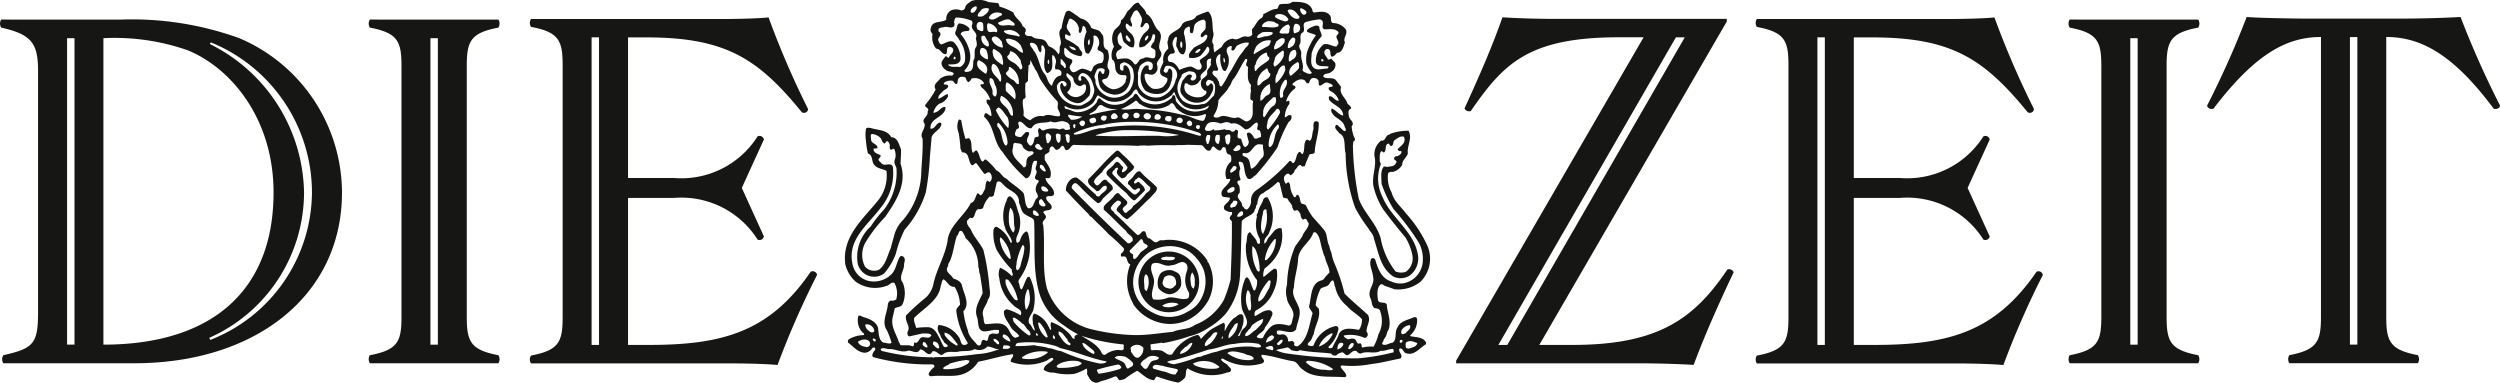
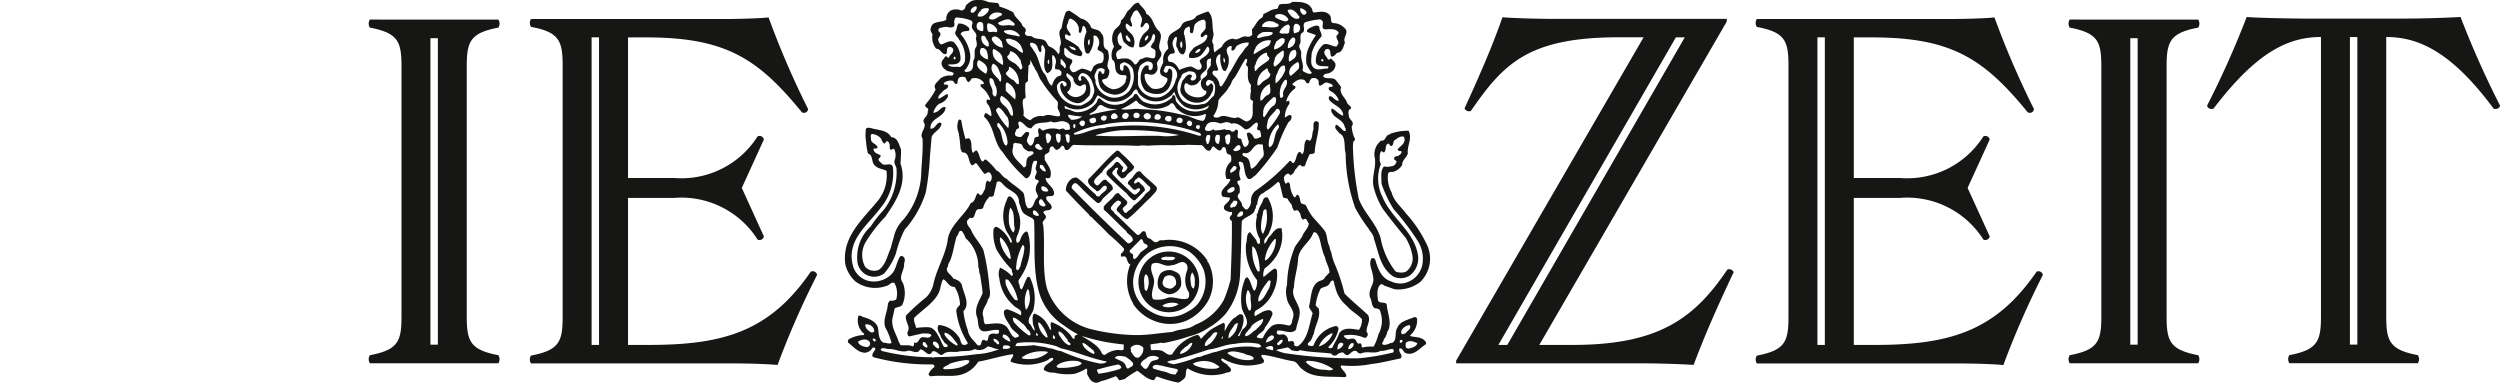
<svg xmlns="http://www.w3.org/2000/svg" xmlns:ns1="http://www.inkscape.org/namespaces/inkscape" xmlns:ns2="http://sodipodi.sourceforge.net/DTD/sodipodi-0.dtd" width="44.46mm" height="6.812mm" viewBox="0 0 44.46 6.812" version="1.1" id="svg895" ns1:version="1.0.1 (3bc2e813f5, 2020-09-07, custom)" ns2:docname="rysunek.svg">
  <defs id="defs889" />
  <ns2:namedview id="base" pagecolor="#ffffff" bordercolor="#666666" borderopacity="1.0" ns1:pageopacity="0.0" ns1:pageshadow="2" ns1:zoom="0.35" ns1:cx="-110.26666" ns1:cy="-32.841565" ns1:document-units="mm" ns1:current-layer="layer1" ns1:document-rotation="0" showgrid="false" fit-margin-top="0" fit-margin-left="0" fit-margin-right="0" fit-margin-bottom="0" ns1:window-width="1440" ns1:window-height="863" ns1:window-x="0" ns1:window-y="37" ns1:window-maximized="0" />
  <g ns1:label="Warstwa 1" ns1:groupmode="layer" id="layer1" transform="translate(-135.008,-156.856)">
-     <path class="b" d="m 136.847,157.535 a 3.944,3.944 0 0 1 1.499,0.215 c 0.777,0.318 1.527,1.223 1.527,2.529 0,1.754 -1.106,2.706 -3.026,2.706 z m -1.817,-0.331 a 0.13,0.13 0 0 0 0,0.143 c 0.543,0.122 0.655,0.281 0.655,0.776 v 4.274 c 0,0.569 -0.075,0.654 -0.618,0.776 a 0.132,0.132 0 0 0 0,0.143 h 2.332 c 2.136,0 3.691,-1.191 3.691,-3.037 a 2.994,2.994 0 0 0 -1.826,-2.744 5.634,5.634 0 0 0 -2.107,-0.331 z m 3.709,0.434 0.018,-0.029 a 2.888,2.888 0 0 1 1.799,2.67 2.835,2.835 0 0 1 -1.808,2.622 l -0.019,-0.037 a 2.831,2.831 0 0 0 1.686,-2.585 3,3 0 0 0 -1.677,-2.641 z m -2.538,-0.103 h 0.132 v 5.45 h -0.132 z" id="path8" style="fill:#161615;fill-rule:evenodd;stroke-width:0.265" />
    <path class="b" d="m 142.663,157.535 h 0.132 v 5.45 h -0.132 z m -1.077,-0.331 a 0.132,0.132 0 0 0 0,0.143 c 0.496,0.095 0.562,0.244 0.562,0.683 v 4.461 c 0,0.438 -0.065,0.588 -0.562,0.682 a 0.132,0.132 0 0 0 0,0.143 h 2.285 a 0.132,0.132 0 0 0 0,-0.143 c -0.496,-0.095 -0.562,-0.244 -0.562,-0.682 v -4.461 c 0,-0.438 0.065,-0.588 0.562,-0.683 a 0.132,0.132 0 0 0 0,-0.143 z" id="path10" style="fill:#161615;fill-rule:evenodd;stroke-width:0.265" />
    <path class="b" d="m 145.529,157.52 h 0.132 v 5.47 h -0.132 z m 4.01,4.224 a 0.079,0.079 0 0 0 -0.113,-0.056 c -0.73,1.068 -1.564,1.302 -2.875,1.302 h -0.374 v -2.614 h 0.815 a 1.603,1.603 0 0 1 1.489,0.741 0.079,0.079 0 0 0 0.112,-0.057 l -0.393,-0.862 0.393,-0.861 a 0.079,0.079 0 0 0 -0.112,-0.056 1.603,1.603 0 0 1 -1.489,0.74 h -0.815 v -2.5 h 0.318 c 1.405,0 1.986,0.365 2.772,1.33 a 0.072,0.072 0 0 0 0.112,-0.056 15.565,15.565 0 0 1 -0.703,-1.63 c -0.14,0.019 -0.59,0.029 -0.758,0.029 h -3.466 a 0.126,0.126 0 0 0 0,0.14 c 0.496,0.093 0.562,0.244 0.562,0.683 v 4.478 c 0,0.44 -0.065,0.59 -0.562,0.684 a 0.125,0.125 0 0 0 0,0.14 h 3.625 c 0.188,0 0.572,0.009 0.759,0.028 a 15.15,15.15 0 0 1 0.703,-1.602 z" id="path12" style="fill:#161615;fill-rule:evenodd;stroke-width:0.265" />
    <path class="b" d="m 164.97,157.52 -3.156,5.47 h -0.159 l 3.157,-5.47 z m 0.87,4.177 a 0.087,0.087 0 0 0 -0.113,-0.047 c -0.599,0.89 -1.246,1.34 -2.754,1.34 h -0.59 l 3.334,-5.751 v -0.047 h -3.053 c -0.253,0 -0.665,-0.009 -0.936,-0.029 -0.187,0.535 -0.422,1.068 -0.675,1.621 a 0.09,0.09 0 0 0 0.112,0.046 c 0.572,-0.824 1.002,-1.311 2.632,-1.311 h 0.441 l -3.334,5.751 v 0.047 h 3.203 c 0.337,0 0.683,0.009 1.021,0.028 0.206,-0.552 0.45,-1.096 0.712,-1.649 z" id="path14" style="fill:#161615;fill-rule:evenodd;stroke-width:0.265" />
    <path class="b" d="m 167.329,157.52 h 0.132 v 5.47 h -0.132 z m 4.009,4.224 a 0.079,0.079 0 0 0 -0.112,-0.056 c -0.731,1.068 -1.564,1.302 -2.876,1.302 h -0.374 v -2.614 h 0.815 a 1.604,1.604 0 0 1 1.49,0.741 0.079,0.079 0 0 0 0.112,-0.057 l -0.393,-0.862 0.393,-0.861 a 0.079,0.079 0 0 0 -0.112,-0.056 1.604,1.604 0 0 1 -1.49,0.74 h -0.815 v -2.5 h 0.318 c 1.405,0 1.986,0.365 2.773,1.33 a 0.073,0.073 0 0 0 0.113,-0.056 15.68,15.68 0 0 1 -0.703,-1.63 c -0.14,0.019 -0.59,0.029 -0.759,0.029 h -3.466 a 0.128,0.128 0 0 0 0,0.141 c 0.497,0.093 0.562,0.244 0.562,0.683 v 4.478 c 0,0.44 -0.065,0.59 -0.562,0.684 a 0.128,0.128 0 0 0 0,0.14 h 3.625 c 0.187,0 0.571,0.009 0.759,0.028 a 15.198,15.198 0 0 1 0.702,-1.602 z" id="path16" style="fill:#161615;fill-rule:evenodd;stroke-width:0.265" />
    <path class="b" d="m 172.893,157.535 h 0.131 v 5.45 h -0.131 z m -1.077,-0.331 a 0.131,0.131 0 0 0 0,0.143 c 0.496,0.095 0.562,0.244 0.562,0.683 v 4.461 c 0,0.438 -0.066,0.588 -0.562,0.682 a 0.132,0.132 0 0 0 0,0.143 h 2.285 a 0.134,0.134 0 0 0 0,-0.143 c -0.497,-0.095 -0.562,-0.244 -0.562,-0.682 v -4.461 c 0,-0.438 0.065,-0.588 0.562,-0.683 a 0.132,0.132 0 0 0 0,-0.143 z" id="path18" style="fill:#161615;fill-rule:evenodd;stroke-width:0.265" />
    <path class="b" d="m 176.799,157.515 h 0.132 v 5.47 h -0.132 z m -1.836,-0.357 a 16.293,16.293 0 0 1 -0.703,1.574 c 0,0.047 0.065,0.075 0.113,0.056 0.749,-0.984 1.311,-1.274 1.911,-1.274 v 4.974 c 0,0.439 -0.066,0.589 -0.562,0.684 a 0.132,0.132 0 0 0 0,0.143 h 2.285 a 0.134,0.134 0 0 0 0,-0.143 c -0.497,-0.095 -0.562,-0.245 -0.562,-0.684 v -4.974 c 0.599,0 1.18,0.291 1.91,1.274 0.047,0.019 0.113,-0.009 0.113,-0.056 a 16.534,16.534 0 0 1 -0.702,-1.574 c -0.328,0.019 -0.759,0.029 -1.097,0.029 h -1.61 c -0.226,0 -0.873,-0.01 -1.096,-0.029 z" id="path20" style="fill:#161615;fill-rule:evenodd;stroke-width:0.265" />
    <path class="b" d="m 155.969,162.267 a 0.331,0.331 0 0 1 -0.27,0.041 l -0.021,-0.018 a 0.329,0.329 0 0 1 0.26,-0.04 z m -0.079,-0.483 a 0.162,0.162 0 0 1 0.03,0.137 c -0.03,0.031 -0.055,0.066 -0.104,0.069 -0.045,-0.01 -0.097,-0.016 -0.119,-0.059 -0.034,-0.046 0.003,-0.096 0.015,-0.14 a 0.13,0.13 0 0 1 0.178,-0.006 z m -0.469,-0.013 a 0.352,0.352 0 0 1 -0.022,0.262 0.065,0.065 0 0 1 -0.039,-0.062 c 0,-0.074 -0.022,-0.171 0.018,-0.233 0.026,-0.01 0.033,0.025 0.043,0.034 z m 0.833,0.119 c 0.01,0.037 -0.009,0.065 -0.015,0.099 -0.056,-0.019 -0.05,-0.09 -0.059,-0.143 a 0.237,0.237 0 0 1 0.03,-0.147 0.247,0.247 0 0 1 0.043,0.19 z m -0.397,-0.225 a 0.24,0.24 0 0 0 -0.208,0.05 0.311,0.311 0 0 0 -0.04,0.265 0.291,0.291 0 0 0 0.187,0.109 0.231,0.231 0 0 0 0.215,-0.15 0.376,0.376 0 0 0 -0.018,-0.18 c -0.026,-0.056 -0.083,-0.069 -0.135,-0.094 z m 0.257,-0.1 c 0.037,0.069 -0.015,0.131 -0.021,0.196 a 0.409,0.409 0 0 0 0.058,0.296 0.132,0.132 0 0 1 -0.012,0.103 c -0.106,0.047 -0.236,-0.034 -0.355,-0.012 a 0.467,0.467 0 0 1 -0.27,0.03 c -0.064,-0.124 0.049,-0.245 0.01,-0.379 -0.022,-0.078 -0.071,-0.165 -0.028,-0.249 0.123,-0.066 0.218,0.069 0.344,0.022 0.101,0.006 0.197,-0.125 0.276,-0.006 z m -0.205,-0.125 c -0.018,0.053 -0.092,0.044 -0.147,0.044 -0.04,-0.012 -0.083,0.013 -0.106,-0.031 0.019,-0.026 0.062,-0.026 0.093,-0.034 0.055,0.012 0.11,-0.009 0.159,0.022 z m 0.235,-0.118 a 0.665,0.665 0 0 0 -0.717,0.034 0.672,0.672 0 0 0 -0.266,0.476 0.592,0.592 0 0 0 0.328,0.573 0.612,0.612 0 0 0 0.646,-0.01 0.538,0.538 0 0 0 0.169,-0.128 0.647,0.647 0 0 0 0.106,-0.623 0.757,0.757 0 0 0 -0.267,-0.324 z m -0.847,-0.212 -0.199,0.202 c -0.003,0.041 0.034,0.05 0.061,0.069 0.003,0.031 -0.01,0.069 0.021,0.084 0.053,-0.022 0.076,-0.075 0.113,-0.122 l 0.113,-0.084 c 0.049,-0.068 -0.074,-0.05 -0.068,-0.115 -0.012,-0.016 -0.018,-0.041 -0.043,-0.034 z m -0.435,-1.464 c -0.071,0.072 -0.172,0.159 -0.236,0.24 -0.015,0.016 -0.009,0.041 -0.037,0.044 -0.039,0.05 -0.11,0.09 -0.128,0.159 0.083,0.18 0.126,-0.079 0.224,-0.031 0.033,0.053 0.132,0.087 0.11,0.168 l -0.169,0.156 c -0.026,0.034 -0.049,0.096 -0.101,0.084 a 3.199,3.199 0 0 1 -0.324,-0.305 c -0.024,-0.016 -0.049,-0.062 -0.092,-0.043 -0.024,0.022 -0.053,0.05 -0.037,0.09 0.325,0.334 0.661,0.661 0.99,0.972 0.037,0.016 0.067,-0.022 0.089,-0.041 0.018,-0.09 -0.089,-0.106 -0.116,-0.175 -0.135,-0.121 -0.255,-0.256 -0.398,-0.38 v -0.053 c 0.051,-0.075 0.146,-0.128 0.189,-0.2 0.021,-0.019 0.049,-0.056 0.082,-0.034 0.043,0.056 0.108,0.094 0.148,0.149 0.006,0.072 -0.086,0.079 -0.083,0.14 0.022,0.013 0.022,0.068 0.071,0.053 0.034,-0.05 0.095,-0.059 0.114,-0.119 a 0.974,0.974 0 0 0 0.212,-0.2 c 0.026,-0.05 0.111,-0.059 0.092,-0.137 -0.076,-0.053 -0.116,-0.127 -0.198,-0.171 -0.029,0 -0.031,0.031 -0.059,0.034 -0.012,0.026 -0.039,0.038 -0.024,0.071 0.036,0.012 0.053,-0.041 0.086,-0.021 0.043,0.053 0.106,0.079 0.101,0.149 l -0.174,0.172 h -0.03 a 0.575,0.575 0 0 1 -0.12,-0.122 4.743,4.743 0 0 1 -0.349,-0.327 c -0.04,-0.079 0.061,-0.112 0.092,-0.155 0.034,-0.022 0.04,-0.069 0.086,-0.079 0.053,0.01 0.064,0.066 0.104,0.088 0.013,0.034 -0.018,0.05 -0.015,0.081 -0.006,0.006 0.006,0.022 0.015,0.015 a 0.114,0.114 0 0 0 0.083,-0.087 0.881,0.881 0 0 0 -0.172,-0.187 z m 0.102,-0.047 a 1.473,1.473 0 0 1 0.214,0.221 c -0.007,0.069 -0.098,0.1 -0.132,0.153 a 0.097,0.097 0 0 1 -0.095,0.053 c -0.037,-0.037 -0.101,-0.075 -0.074,-0.143 a 0.041,0.041 0 0 0 0.012,-0.037 c -0.012,-0.016 -0.03,-0.003 -0.043,0 -0.012,0.037 -0.073,0.056 -0.052,0.106 0.101,0.112 0.217,0.218 0.325,0.318 0.026,0.022 0.068,0.069 0.105,0.031 0.024,-0.025 0.061,-0.041 0.058,-0.084 -0.009,-0.018 -0.031,-0.012 -0.046,-0.009 -0.076,0.078 -0.113,-0.056 -0.168,-0.077 -0.012,-0.072 0.068,-0.081 0.095,-0.14 0.033,-0.038 0.067,-0.106 0.126,-0.084 0.088,0.109 0.199,0.177 0.291,0.28 0.018,0.072 -0.067,0.119 -0.104,0.175 -0.138,0.122 -0.269,0.278 -0.42,0.392 -0.07,-0.018 -0.12,-0.097 -0.178,-0.143 -0.061,-0.072 0.169,-0.15 0.009,-0.19 a 0.359,0.359 0 0 0 -0.122,0.124 c -0.012,0.056 0.055,0.059 0.061,0.102 0.141,0.122 0.254,0.246 0.405,0.384 0.064,0.025 0.077,-0.103 0.147,-0.051 0.015,0.035 0.015,0.088 0.053,0.113 0.062,-0.003 0.098,0.116 0.178,0.053 0.037,-0.031 0.077,-0.009 0.123,-0.022 a 0.806,0.806 0 0 1 0.751,0.37 c -0.012,0.025 0.021,0.028 0.021,0.044 a 0.737,0.737 0 0 1 0,0.648 0.85,0.85 0 0 1 -0.386,0.368 0.747,0.747 0 0 1 -0.573,0.012 0.794,0.794 0 0 1 -0.382,-0.299 c -0.012,-0.044 -0.043,-0.075 -0.053,-0.118 a 0.778,0.778 0 0 1 0,-0.592 c -0.083,-0.022 -0.031,-0.178 -0.153,-0.134 a 0.044,0.044 0 0 1 -0.012,-0.053 c 0.018,-0.022 0.065,-0.049 0.049,-0.097 a 2.933,2.933 0 0 0 -0.27,-0.252 c -0.082,-0.093 -0.214,-0.209 -0.306,-0.308 -0.036,-0.004 -0.043,-0.053 -0.068,-0.066 -0.128,-0.127 -0.26,-0.267 -0.386,-0.402 a 0.246,0.246 0 0 1 0.106,-0.212 0.125,0.125 0 0 1 0.086,-0.019 c 0.12,0.081 0.22,0.208 0.337,0.299 a 0.047,0.047 0 0 0 0.074,0.028 c 0.031,-0.062 0.163,-0.1 0.114,-0.178 -0.079,-0.025 -0.092,0.1 -0.171,0.093 -0.053,-0.066 -0.185,-0.115 -0.144,-0.215 0.172,-0.168 0.318,-0.349 0.497,-0.503 0.049,-0.016 0.07,0.041 0.105,0.059 z m 0.977,3.822 c 0.04,0.029 -0.019,0.059 -0.021,0.091 -0.086,0.018 -0.156,-0.047 -0.238,-0.053 l -0.163,-0.047 a 0.053,0.053 0 0 1 -0.012,-0.034 c 0.04,-0.062 0.116,-0.018 0.175,-0.018 0.076,0.028 0.174,0.037 0.26,0.062 z m -0.996,-0.043 c 0.012,0.025 -0.015,0.031 -0.025,0.041 a 2.123,2.123 0 0 1 -0.377,0.084 c -0.006,-0.025 -0.03,-0.043 -0.026,-0.072 0.122,-0.037 0.251,-0.068 0.376,-0.093 a 0.079,0.079 0 0 1 0.053,0.041 z m 1.746,-0.003 c 0.009,0.022 -0.025,0.022 -0.04,0.034 a 0.764,0.764 0 0 1 -0.398,-0.056 l -0.031,-0.031 a 0.448,0.448 0 0 1 0.374,-0.009 0.895,0.895 0 0 1 0.095,0.062 z m 2.027,0.047 c -0.049,0.038 -0.119,0.007 -0.177,0.009 a 0.443,0.443 0 0 1 -0.312,-0.137 l 0.03,-0.022 a 0.82,0.82 0 0 1 0.459,0.149 z m -4.476,-0.109 c 0.003,0.028 -0.03,0.025 -0.043,0.043 a 1.114,1.114 0 0 1 -0.37,0.041 c -0.009,-0.007 -0.028,-0.007 -0.03,-0.022 0.006,-0.031 0.036,-0.037 0.053,-0.053 a 0.59,0.59 0 0 1 0.297,-0.047 0.168,0.168 0 0 1 0.095,0.038 z m -1.995,-0.044 c 0.003,0.062 -0.086,0.081 -0.135,0.112 a 0.896,0.896 0 0 1 -0.316,0.04 c -0.012,0 -0.015,-0.015 -0.012,-0.025 a 0.265,0.265 0 0 1 0.095,-0.053 l 0.009,-0.016 a 1.436,1.436 0 0 1 0.307,-0.069 z m 3.371,-0.053 c -0.009,0.05 -0.077,0.041 -0.113,0.059 -0.077,0.022 -0.077,0.221 -0.178,0.106 -0.009,-0.022 -0.03,-0.022 -0.034,-0.047 0.015,-0.065 0.083,-0.084 0.129,-0.128 a 0.199,0.199 0 0 1 0.196,0.009 z m -0.466,0.088 c 0.034,0.071 -0.053,0.078 -0.083,0.109 -0.043,-0.013 -0.036,-0.069 -0.067,-0.097 -0.043,-0.05 -0.123,-0.056 -0.169,-0.1 0.046,-0.047 0.122,-0.028 0.184,-0.018 a 0.505,0.505 0 0 1 0.135,0.106 z m 2.148,-0.088 c 0.015,0.047 -0.043,0.034 -0.067,0.044 a 0.609,0.609 0 0 1 -0.399,-0.124 c 0.079,-0.062 0.206,-0.012 0.3,0.006 0.049,0.037 0.12,0.022 0.166,0.075 z m -3.658,-0.09 a 0.497,0.497 0 0 1 -0.261,0.112 0.638,0.638 0 0 1 -0.189,-0.006 c -0.028,-0.037 0.026,-0.031 0.04,-0.055 a 0.644,0.644 0 0 1 0.402,-0.066 z m 4.345,-0.038 c 0.043,0.004 0.098,0.029 0.138,-0.006 0.183,0.041 0.367,0.037 0.56,0.062 0.012,0.034 0.055,0.04 0.086,0.034 a 0.185,0.185 0 0 1 0.116,-0.056 c 0.037,0.024 0.068,0.077 0.113,0.034 0.04,-0.026 0.077,-0.081 0.135,-0.053 a 0.09,0.09 0 0 0 0.073,0.041 c 0.12,-0.057 0.242,0.018 0.356,-0.05 0.07,0.012 0.138,-0.034 0.214,-0.031 0.018,0.009 0.018,0.034 0.012,0.059 a 3.845,3.845 0 0 1 -0.628,0.106 8.066,8.066 0 0 1 -1.253,-0.084 0.616,0.616 0 0 1 -0.208,-0.062 c 0.061,-0.022 0.132,-0.026 0.193,-0.047 0.043,-0.003 0.055,0.037 0.092,0.053 z m -5.208,-0.024 a 1.203,1.203 0 0 1 -0.397,0.09 5.336,5.336 0 0 1 -0.754,0.053 c -0.018,0.022 -0.046,-0.006 -0.061,0.003 a 3.818,3.818 0 0 1 -0.886,-0.115 c 0.009,-0.007 -0.021,-0.022 -0.006,-0.034 0.039,-0.031 0.095,0.003 0.144,0.003 0.116,-0.006 0.22,0.072 0.34,0.028 0.07,-0.006 0.165,0.075 0.212,-0.022 0.086,-0.006 0.147,0.168 0.221,0.034 0.086,-0.022 0.132,0.115 0.199,0.043 0.067,-0.053 0.172,-0.024 0.248,-0.034 0.096,-0.028 0.215,0.006 0.303,-0.05 a 0.2,0.2 0 0 0 0.227,-0.044 c 0.079,0 0.132,0.053 0.209,0.044 z m 4.871,-0.028 c 0,0.019 0.009,0.056 -0.024,0.047 -0.037,-0.016 -0.096,-0.01 -0.111,-0.047 0.04,-0.016 0.113,-0.053 0.135,0 z m -4.675,-0.006 c -0.024,0.041 -0.083,0.028 -0.123,0.031 -0.021,-0.015 -0.003,-0.047 0.009,-0.065 0.037,0.009 0.093,-0.009 0.114,0.034 z m 2.365,0.009 a 0.179,0.179 0 0 1 -0.086,0.177 c -0.073,0.016 -0.101,-0.069 -0.135,-0.106 0.012,-0.031 -0.021,-0.059 0.009,-0.084 a 0.151,0.151 0 0 1 0.212,0.012 z m 3.741,-0.066 c 0.006,0.038 -0.03,0.069 -0.061,0.087 a 0.031,0.031 0 0 1 -0.036,-0.003 0.144,0.144 0 0 1 0.061,-0.1 c 0.016,0.003 0.034,-0.006 0.037,0.016 z m -1.682,0 c 0.007,0.019 0.061,0.031 0.021,0.056 -0.061,0.019 -0.122,-0.013 -0.189,-0.01 a 1.655,1.655 0 0 0 -0.592,0.094 c -0.076,0.009 -0.156,0.049 -0.233,0.065 -0.036,0.031 -0.092,0.019 -0.132,0.041 a 2.636,2.636 0 0 1 -0.389,0.115 0.309,0.309 0 0 1 -0.122,-0.041 0.261,0.261 0 0 1 0.125,-0.031 c 0.212,-0.059 0.411,-0.121 0.616,-0.19 0.156,-0.016 0.297,-0.093 0.459,-0.1 a 1.136,1.136 0 0 1 0.435,0 z m -1.186,-0.006 a 0.291,0.291 0 0 1 -0.217,0.185 c -0.003,-0.059 0.053,-0.079 0.089,-0.124 0.05,-0.013 0.068,-0.072 0.12,-0.075 l 0.008,0.012 z m -1.74,0.156 -0.01,0.031 c -0.085,-0.034 -0.189,-0.106 -0.205,-0.19 0.006,-0.025 0.037,0.006 0.053,0.009 l 0.142,0.115 c 0.009,0.01 0.009,0.022 0.021,0.035 z m 4.424,-0.137 a 0.147,0.147 0 0 1 -0.105,0.084 c 0.003,-0.047 0.006,-0.103 0.058,-0.119 0.026,0 0.053,0.006 0.047,0.034 z m -7.397,0.018 c 0.01,0.006 -0.006,0.026 -0.003,0.034 a 0.108,0.108 0 0 1 -0.082,-0.056 l 0.009,-0.041 c 0.053,-0.006 0.049,0.031 0.076,0.062 z m 2.369,0.044 c 0.285,0.065 0.533,0.183 0.82,0.236 -0.021,0.037 -0.076,0.037 -0.123,0.037 a 3.226,3.226 0 0 1 -0.689,-0.221 c -0.079,-0.006 -0.141,-0.05 -0.224,-0.053 -0.082,-0.032 -0.166,-0.028 -0.255,-0.053 a 2.518,2.518 0 0 1 -0.333,0.016 c 0.009,-0.022 0.016,-0.053 0.046,-0.056 a 1.701,1.701 0 0 1 0.63,0.044 0.465,0.465 0 0 1 0.126,0.05 z m -2.166,-0.053 c -0.003,0.016 0.018,0.034 0,0.056 -0.04,0.006 -0.074,-0.044 -0.101,-0.069 -0.003,-0.016 -0.009,-0.05 0.021,-0.053 a 0.097,0.097 0 0 1 0.079,0.065 z m 8.511,-0.038 c -0.015,0.069 -0.098,0.081 -0.156,0.1 -0.018,-0.009 -0.043,-0.003 -0.049,-0.028 -0.003,-0.031 -0.013,-0.081 0.024,-0.094 0.067,-0.031 0.122,0.003 0.181,0.022 z m -0.266,-0.034 c 0.006,0.019 -0.015,0.022 -0.025,0.028 h -0.018 c -0.006,-0.016 -0.009,-0.05 0.018,-0.05 0.013,-0.003 0.031,0.003 0.025,0.022 z m -2.132,-0.025 c 0.012,0.041 -0.031,0.075 -0.068,0.097 -0.021,0 -0.037,-0.019 -0.024,-0.038 0.031,-0.022 0.046,-0.065 0.092,-0.059 z m -7.335,0.056 a 0.062,0.062 0 0 1 -0.058,0.075 c -0.059,-0.01 -0.135,-0.026 -0.157,-0.094 0.058,-0.047 0.182,-0.069 0.215,0.019 z m 2.294,-0.01 v 0.031 c -0.036,0.019 -0.052,-0.034 -0.079,-0.041 -0.009,-0.016 -0.028,-0.031 -0.015,-0.053 0.043,0 0.068,0.031 0.095,0.062 z m -2.194,-0.044 c 0.006,0.025 -0.012,0.031 -0.03,0.028 -0.006,-0.016 -0.034,-0.031 -0.018,-0.05 a 0.046,0.046 0 0 1 0.049,0.022 z m 6.168,-0.022 c -0.003,0.004 -0.009,0.004 -0.015,0.004 a 0.058,0.058 0 0 1 0.015,-0.044 c 0.018,0.006 0,0.026 0,0.04 z m -1.764,0.103 c 0.021,0.022 -0.004,0.037 0.009,0.066 -0.003,0.062 -0.079,0.025 -0.123,0.034 a 0.402,0.402 0 0 0 -0.208,0.084 0.053,0.053 0 0 1 -0.062,-0.031 c -0.058,-0.14 -0.227,-0.221 -0.359,-0.305 a 3.477,3.477 0 0 0 0.741,0.152 z m 2.681,-0.137 c -0.007,0.069 -0.099,0.084 -0.144,0.106 a 0.151,0.151 0 0 1 0.098,-0.13 c 0.024,-0.004 0.03,0.012 0.046,0.024 z m -3.901,0.038 c -0.018,0.006 -0.026,-0.01 -0.033,-0.022 l 0.003,-0.048 c 0.018,0.02 0.049,0.035 0.03,0.07 z m -0.79,0.037 v 0.012 a 0.278,0.278 0 0 1 -0.138,-0.084 c 0.007,-0.015 0,-0.041 0.024,-0.044 a 0.151,0.151 0 0 1 0.114,0.116 z m 5.733,-0.125 a 0.402,0.402 0 0 1 -0.246,0.225 0.426,0.426 0 0 1 0.236,-0.238 l 0.01,0.012 z m -5.243,0.026 c -0.003,0.009 -0.015,0.003 -0.021,0.006 -0.015,-0.013 -0.012,-0.035 -0.012,-0.053 0.003,0.016 0.043,0.019 0.033,0.048 z m -1.429,0.155 c 0,0.01 0.003,0.022 -0.01,0.028 a 0.54,0.54 0 0 1 -0.22,-0.191 v -0.041 c 0.113,0.019 0.162,0.125 0.23,0.203 z m 4.623,-0.2 a 0.486,0.486 0 0 1 -0.134,0.196 c -0.031,0.01 -0.053,0.05 -0.089,0.034 -0.01,-0.05 0.037,-0.1 0.073,-0.137 0.05,-0.031 0.077,-0.132 0.151,-0.094 z m -2.663,0.122 c -0.015,0.047 0.086,0.056 0.037,0.1 -0.096,-0.022 -0.147,-0.119 -0.199,-0.2 v -0.047 c 0.079,0.012 0.104,0.093 0.162,0.147 z m 6.085,-0.259 c 0.028,0.072 -0.042,0.093 -0.073,0.143 -0.025,0.006 -0.04,0.024 -0.07,0.016 a 0.067,0.067 0 0 1 -0.003,-0.069 0.185,0.185 0 0 1 0.146,-0.09 z m -9.525,0.1 c -0.003,0.031 -0.031,0.031 -0.058,0.028 -0.049,-0.031 -0.105,-0.069 -0.101,-0.14 a 0.135,0.135 0 0 1 0.159,0.112 z m 6.465,-0.134 a 0.344,0.344 0 0 1 -0.163,0.269 c -0.015,-0.097 0.065,-0.169 0.11,-0.25 0.019,-0.003 0.028,-0.028 0.053,-0.019 z m -3.38,0.243 c -0.009,0.013 -0.034,0.013 -0.039,0 a 0.366,0.366 0 0 1 -0.132,-0.252 c 0.011,-0.01 0.026,0.003 0.036,0.009 a 0.68,0.68 0 0 1 0.135,0.243 z m 3.83,-0.321 c 0.005,0.087 -0.079,0.137 -0.129,0.196 -0.062,0.031 -0.11,0.11 -0.185,0.112 -0.021,-0.044 0.037,-0.075 0.05,-0.106 a 0.217,0.217 0 0 0 0.064,-0.084 0.635,0.635 0 0 1 0.2,-0.118 z m -4.265,0.09 a 0.726,0.726 0 0 1 0.071,0.097 0.116,0.116 0 0 1 0.058,0.084 c 0.003,0.018 -0.024,0.032 -0.04,0.018 a 1.282,1.282 0 0 1 -0.247,-0.221 c -0.026,-0.022 -0.019,-0.056 -0.031,-0.084 a 0.059,0.059 0 0 1 0.039,0 0.577,0.577 0 0 1 0.138,0.106 z m 4.044,-0.508 c -0.012,0.097 0.025,0.165 0,0.259 a 0.039,0.039 0 0 1 -0.031,0.012 0.428,0.428 0 0 1 -0.025,-0.362 c 0.037,0.006 0.04,0.059 0.055,0.09 z m -3.931,-0.009 a 0.361,0.361 0 0 1 -0.053,0.259 c -0.024,0.006 -0.018,-0.022 -0.024,-0.037 a 0.522,0.522 0 0 1 0.039,-0.321 c 0.037,0.009 0.03,0.062 0.037,0.1 z m 4.286,-0.24 a 0.541,0.541 0 0 1 -0.025,0.121 c -0.058,0.087 -0.089,0.196 -0.187,0.24 -0.024,-0.059 0.016,-0.112 0.034,-0.165 a 1.169,1.169 0 0 1 0.144,-0.212 c 0.012,0.003 0.031,-0.006 0.034,0.015 z m 1.146,0.09 a 0.593,0.593 0 0 0 0.208,0.346 c 0.082,0.097 0.183,0.143 0.27,0.237 a 0.311,0.311 0 0 1 -0.053,0.19 c -0.12,-0.016 -0.282,-0.059 -0.356,0.071 -0.021,0.082 -0.089,0.169 -0.113,0.24 a 0.068,0.068 0 0 1 -0.064,0.013 l -0.013,-0.019 a 0.593,0.593 0 0 0 0.181,-0.318 0.05,0.05 0 0 0 -0.043,-0.056 0.54,0.54 0 0 0 -0.399,0.344 c -0.026,0.028 -0.068,0.006 -0.098,0 -0.021,-0.047 0.04,-0.059 0.053,-0.1 0.025,-0.031 0.026,-0.072 0.05,-0.103 0.018,-0.155 0.128,-0.289 0.085,-0.454 a 0.179,0.179 0 0 1 -0.053,-0.056 0.843,0.843 0 0 1 0.088,-0.293 c 0.043,-0.034 0.092,-0.028 0.138,-0.065 0.033,-0.031 0.036,-0.077 0.082,-0.084 0.028,0.031 0.019,0.074 0.034,0.108 z m -5.812,-0.115 a 0.849,0.849 0 0 1 0.169,0.355 c -0.013,0.018 -0.034,0 -0.049,0 a 0.838,0.838 0 0 1 -0.166,-0.284 c 0,-0.026 -0.012,-0.059 0.006,-0.084 z m -0.956,0.121 a 0.643,0.643 0 0 1 0.098,0.318 c -0.031,0.044 -0.076,0.065 -0.064,0.132 a 1.367,1.367 0 0 0 0.199,0.545 c 0.009,0.025 -0.021,0.031 -0.034,0.037 -0.101,0.026 -0.079,-0.093 -0.125,-0.14 a 0.476,0.476 0 0 0 -0.355,-0.212 c -0.043,0.063 0,0.132 0.03,0.185 0.01,0.053 0.053,0.087 0.074,0.134 a 0.169,0.169 0 0 1 0.061,0.053 0.053,0.053 0 0 1 -0.076,0.012 0.847,0.847 0 0 1 -0.065,-0.137 c -0.046,-0.076 -0.089,-0.191 -0.199,-0.206 a 1.359,1.359 0 0 0 -0.227,0.012 c -0.009,-0.059 -0.049,-0.115 -0.033,-0.18 0.168,-0.171 0.441,-0.312 0.471,-0.57 0.018,-0.037 0.015,-0.09 0.049,-0.115 0.07,0.037 0.095,0.14 0.196,0.134 z m 5.353,-0.664 a 0.983,0.983 0 0 1 0.074,0.38 c -0.006,0.026 -0.031,0.012 -0.043,0 a 0.753,0.753 0 0 1 -0.086,-0.436 c 0.025,0.01 0.04,0.038 0.055,0.056 z m -4.121,0.065 c -0.018,0.081 -0.045,0.159 -0.061,0.24 -0.015,0.019 -0.024,0.062 -0.058,0.066 -0.036,-0.037 -0.006,-0.091 -0.009,-0.137 a 1.043,1.043 0 0 1 0.106,-0.311 c 0.053,0.009 0.026,0.099 0.021,0.143 z m 4.483,-0.249 a 0.49,0.49 0 0 1 -0.153,0.361 c -0.012,0.009 -0.034,0.031 -0.043,0.003 a 0.661,0.661 0 0 1 0.177,-0.364 z m -4.714,0.348 c -0.006,0.006 -0.015,0 -0.025,0.003 a 0.618,0.618 0 0 1 -0.171,-0.346 c 0.012,-0.006 -0.003,-0.031 0.018,-0.034 a 0.595,0.595 0 0 1 0.178,0.377 z m 5.545,-0.143 a 0.462,0.462 0 0 0 0.043,0.119 c 0.015,0.097 0.076,0.171 0.079,0.271 l -0.079,0.084 a 0.104,0.104 0 0 1 -0.061,0.056 c -0.199,0.047 -0.178,0.299 -0.223,0.461 0.002,0.047 0.054,0.084 0.063,0.128 -0.063,0.202 -0.079,0.455 -0.262,0.582 -0.028,0.003 -0.061,0 -0.068,-0.028 a 0.035,0.035 0 0 0 -0.009,-0.047 c -0.026,-0.044 -0.074,0.012 -0.098,-0.019 a 0.112,0.112 0 0 0 -0.061,-0.11 c -0.046,-0.022 -0.101,0.022 -0.135,-0.022 -0.012,-0.028 0.003,-0.062 0.034,-0.053 0.106,0 0.233,0.074 0.306,-0.019 0.018,-0.137 0.11,-0.277 0.036,-0.42 -0.036,-0.1 -0.126,-0.2 -0.074,-0.33 0.006,-0.18 0.068,-0.336 0.074,-0.517 0.025,-0.19 0.202,-0.274 0.266,-0.442 0.009,-0.028 0.046,-0.022 0.061,-0.003 0.07,0.078 0.07,0.206 0.107,0.308 z m -6.349,-0.221 a 0.673,0.673 0 0 1 0.226,0.515 c 0.022,0.037 0.007,0.09 0.031,0.13 0.016,0.112 0.037,0.218 0.046,0.333 -0.055,0.134 -0.159,0.271 -0.098,0.43 0.031,0.087 -0.003,0.221 0.11,0.249 0.095,0.009 0.187,-0.044 0.279,-0.019 0,0.019 0.006,0.053 -0.021,0.062 -0.047,0.009 -0.09,-0.018 -0.126,0.009 -0.07,0.01 -0.018,0.169 -0.113,0.1 -0.089,-0.006 -0.018,0.128 -0.122,0.094 -0.068,-0.084 -0.156,-0.153 -0.172,-0.265 a 1.421,1.421 0 0 1 -0.079,-0.339 c 0.126,-0.125 0.006,-0.309 -0.024,-0.452 -0.015,-0.074 -0.089,-0.109 -0.156,-0.128 -0.037,-0.078 -0.166,-0.121 -0.092,-0.222 -0.003,-0.04 0.018,-0.059 0.033,-0.09 0.061,-0.143 0.074,-0.302 0.122,-0.445 0.04,-0.019 0.024,-0.116 0.092,-0.085 a 0.468,0.468 0 0 1 0.064,0.121 z m 4.933,-0.418 a 0.106,0.106 0 0 1 -0.086,0.038 l -0.021,-0.007 a 0.155,0.155 0 0 1 0.074,-0.09 c 0.039,-0.003 0.036,0.026 0.034,0.059 z m -3.63,0.013 c -0.03,0.026 -0.061,-0.003 -0.092,-0.012 a 0.092,0.092 0 0 1 -0.013,-0.059 c 0.013,-0.031 0.043,-0.012 0.059,0 0.018,0.022 0.043,0.037 0.046,0.071 z m 4.056,-0.012 a 0.665,0.665 0 0 1 -0.07,0.344 c -0.062,-0.081 -0.026,-0.221 -0.013,-0.321 0.024,-0.044 -0.003,-0.13 0.074,-0.115 l 0.009,0.093 z m -4.491,0.212 a 0.108,0.108 0 0 1 -0.022,0.106 0.337,0.337 0 0 1 -0.076,-0.234 0.544,0.544 0 0 1 0.024,-0.208 c 0.083,0.071 0.058,0.215 0.073,0.336 z m 3.965,-0.43 a 0.106,0.106 0 0 1 -0.053,0.081 c -0.024,-0.006 -0.053,0.031 -0.073,0 -0.01,-0.053 0.045,-0.069 0.058,-0.112 0.028,0.004 0.068,-0.009 0.068,0.031 z m -3.413,0.037 -0.003,0.028 a 0.089,0.089 0 0 1 -0.095,-0.022 0.071,0.071 0 0 1 -0.012,-0.075 c 0.006,-0.016 0.036,-0.041 0.053,-0.012 0.025,0.028 0.037,0.056 0.059,0.081 z m 3.36,-0.252 a 0.123,0.123 0 0 1 -0.11,0.041 c -0.022,-0.003 -0.012,-0.025 -0.016,-0.037 0.028,-0.041 0.156,-0.115 0.125,-0.003 z m -3.309,0.003 c -0.009,0.031 -0.058,0.016 -0.086,0.012 a 0.062,0.062 0 0 1 -0.034,-0.081 c 0.045,-0.019 0.101,0.022 0.119,0.069 z m 4.118,-0.115 0.056,0.233 c 0.024,0.022 0.055,0.016 0.082,0.026 0.019,0.059 0.089,0.102 0.083,0.162 0.021,0.018 0.012,0.056 0.053,0.053 0.056,-0.034 0.071,0.038 0.092,0.056 0.004,0.041 0.013,0.09 0.053,0.103 0.061,-0.05 0.067,0.043 0.095,0.065 -0.003,0.094 -0.089,0.144 -0.113,0.228 -0.04,0.068 -0.089,0.121 -0.132,0.19 a 1.822,1.822 0 0 0 -0.141,0.672 0.442,0.442 0 0 0 -0.003,0.243 c 0.012,0.128 0.156,0.209 0.106,0.356 -0.018,0.046 -0.008,0.121 -0.073,0.13 -0.107,-0.025 -0.236,-0.056 -0.325,0.028 a 0.551,0.551 0 0 0 -0.135,0.193 0.127,0.127 0 0 1 -0.111,-0.018 c 0.034,-0.069 0.129,-0.085 0.15,-0.172 a 0.893,0.893 0 0 0 0.129,-0.224 0.063,0.063 0 0 0 -0.055,-0.081 c -0.105,0 -0.171,0.069 -0.255,0.106 a 0.096,0.096 0 0 1 0.016,-0.1 0.661,0.661 0 0 0 0.315,-0.34 0.669,0.669 0 0 0 0.059,-0.377 0.037,0.037 0 0 0 -0.059,-0.019 c -0.067,0.047 -0.106,0.087 -0.168,0.134 h -0.013 a 0.266,0.266 0 0 1 0.025,-0.147 0.838,0.838 0 0 0 0.187,-0.19 0.68,0.68 0 0 0 0.122,-0.455 c -0.012,-0.019 0.01,-0.062 -0.021,-0.069 -0.104,-0.016 -0.147,0.097 -0.208,0.153 -0.037,0.037 -0.04,0.09 -0.083,0.122 -0.03,-0.097 0.067,-0.128 0.086,-0.209 a 0.659,0.659 0 0 0 -0.031,-0.614 0.066,0.066 0 0 0 -0.077,0.034 c -0.018,0.069 -0.073,0.134 -0.083,0.19 l -0.012,0.018 c 0.015,0.031 -0.039,0.053 -0.018,0.097 a 0.522,0.522 0 0 0 0.053,0.402 c -0.006,0.028 0.016,0.072 -0.018,0.087 -0.046,-0.009 -0.034,-0.062 -0.061,-0.087 l -0.098,-0.125 c -0.074,0.034 -0.043,0.143 -0.071,0.212 a 0.919,0.919 0 0 0 0.196,0.642 0.312,0.312 0 0 1 -0.037,0.183 h -0.021 c -0.043,-0.069 -0.053,-0.168 -0.107,-0.227 -0.026,-0.016 -0.049,0.019 -0.055,0.044 a 0.928,0.928 0 0 0 -0.049,0.501 c 0.024,0.109 0.169,0.252 0.034,0.358 a 0.205,0.205 0 0 0 -0.067,0.119 c -0.01,0.009 -0.021,0.026 -0.037,0.015 0.022,-0.056 0.068,-0.106 0.074,-0.159 a 0.341,0.341 0 0 0 0.019,-0.199 c -0.058,-0.079 -0.116,0.028 -0.169,0.043 a 0.698,0.698 0 0 0 -0.156,0.231 c -0.016,-0.053 0.021,-0.119 -0.022,-0.15 a 1.982,1.982 0 0 0 -0.238,0.128 1.6,1.6 0 0 0 -0.166,0.159 c -0.018,-0.026 -0.025,-0.062 -0.061,-0.072 a 0.734,0.734 0 0 0 -0.451,0.346 c -0.092,0.037 -0.134,-0.065 -0.217,-0.071 a 0.593,0.593 0 0 0 -0.147,0 c -0.031,-0.022 -0.009,-0.065 -0.025,-0.103 0.064,-0.016 0.135,-0.016 0.196,-0.034 l 0.031,0.009 a 3.115,3.115 0 0 0 0.475,-0.124 1.023,1.023 0 0 0 0.337,-0.15 1.286,1.286 0 0 0 0.3,-0.246 1.24,1.24 0 0 0 0.258,-0.714 c 0.015,-0.302 0.018,-0.623 0.03,-0.935 0.059,-0.087 0.223,-0.102 0.233,-0.212 0.034,-0.028 0.003,-0.056 0.04,-0.084 0.012,-0.079 0.026,-0.178 0.108,-0.202 a 0.473,0.473 0 0 1 0.091,-0.062 1.503,1.503 0 0 0 0.165,-0.134 c 0.026,-0.012 0.034,0.025 0.043,0.031 z m -4.89,0.037 c 0.095,0.094 0.26,0.119 0.251,0.296 0.04,0.081 0.034,0.175 0.135,0.221 0.048,0.038 0.138,0.044 0.135,0.122 0.018,0.455 -0.03,0.916 0.111,1.324 a 1.058,1.058 0 0 0 0.417,0.514 1.785,1.785 0 0 0 0.251,0.159 c -0.024,0.007 -0.058,0.017 -0.061,0.048 -0.003,0.012 0.005,0.024 -0.003,0.031 -0.037,0 -0.047,-0.035 -0.061,-0.057 a 0.811,0.811 0 0 0 -0.35,-0.24 c -0.026,0.041 0,0.1 -0.003,0.137 -0.033,0.003 -0.026,-0.041 -0.049,-0.062 a 0.418,0.418 0 0 0 -0.251,-0.227 c -0.039,0.031 -0.03,0.106 -0.025,0.159 0,0.053 0.037,0.093 0.032,0.147 -0.043,-0.031 -0.053,-0.097 -0.098,-0.131 -0.037,-0.097 0.064,-0.171 0.079,-0.258 a 0.847,0.847 0 0 0 -0.071,-0.57 l -0.034,0.003 c -0.049,0.069 -0.064,0.155 -0.106,0.221 -0.043,-0.016 -0.03,-0.071 -0.049,-0.106 -0.031,-0.062 0.034,-0.099 0.049,-0.143 a 0.924,0.924 0 0 0 0.11,-0.758 c -0.009,-0.009 -0.012,-0.024 -0.031,-0.024 -0.071,0.037 -0.088,0.109 -0.12,0.181 a 0.091,0.091 0 0 1 -0.043,0.022 c -0.033,-0.059 0,-0.115 0.021,-0.165 a 0.535,0.535 0 0 0 -0.005,-0.402 c -0.026,-0.087 -0.046,-0.203 -0.135,-0.259 -0.058,-0.007 -0.056,0.065 -0.077,0.1 a 0.66,0.66 0 0 0 -0.009,0.476 c 0.034,0.091 0.101,0.143 0.116,0.238 -0.009,0.015 -0.03,0.006 -0.034,-0.01 a 0.516,0.516 0 0 0 -0.236,-0.262 c -0.031,-0.009 -0.049,0.022 -0.058,0.044 a 0.751,0.751 0 0 0 0.055,0.364 1.838,1.838 0 0 0 0.273,0.355 c -0.016,0.044 0.043,0.079 -0.003,0.112 a 0.618,0.618 0 0 0 -0.209,-0.149 0.276,0.276 0 0 0 -0.012,0.193 0.736,0.736 0 0 0 0.251,0.476 c 0.043,0.056 0.178,0.075 0.126,0.178 a 0.953,0.953 0 0 0 -0.236,-0.106 c -0.025,-0.006 -0.04,0.016 -0.058,0.025 -0.018,0.112 0.074,0.197 0.117,0.286 0.037,0.069 0.113,0.097 0.15,0.159 -0.013,0.031 -0.046,0.022 -0.067,0.037 -0.083,-0.034 -0.099,-0.14 -0.156,-0.197 -0.095,-0.099 -0.257,-0.047 -0.38,-0.047 -0.034,-0.041 -0.021,-0.1 -0.037,-0.146 -0.03,-0.125 0.068,-0.185 0.086,-0.293 0.061,-0.062 0.03,-0.175 0.024,-0.256 a 4.117,4.117 0 0 0 -0.104,-0.622 c -0.058,-0.125 -0.171,-0.234 -0.221,-0.362 -0.026,-0.047 -0.092,-0.097 -0.064,-0.169 0.022,-0.015 0.043,-0.062 0.077,-0.037 0.052,-0.01 0.049,-0.068 0.068,-0.102 a 0.087,0.087 0 0 1 0.045,-0.059 c 0.04,0.003 0.089,0.003 0.096,-0.044 a 0.439,0.439 0 0 1 0.113,-0.181 0.056,0.056 0 0 0 0.071,-0.021 c 0.015,-0.078 0.037,-0.153 0.053,-0.233 0.064,-0.047 0.101,0.04 0.147,0.071 z m 4.121,-0.336 c -0.003,0.056 -0.058,0.072 -0.092,0.097 h -0.016 c -0.024,-0.05 0.03,-0.072 0.043,-0.109 a 0.043,0.043 0 0 1 0.064,0.013 z m -3.395,0.05 a 0.037,0.037 0 0 1 -0.009,0.028 c -0.047,-0.009 -0.064,-0.041 -0.095,-0.069 0.003,-0.022 -0.009,-0.044 0.018,-0.053 0.052,0.003 0.061,0.059 0.086,0.093 z m 3.466,-0.402 c 0,0.034 -0.024,0.049 -0.053,0.059 -0.029,0.01 -0.07,0.012 -0.079,-0.022 0.037,-0.019 0.065,-0.106 0.123,-0.068 l 0.009,0.031 z m -1.81,-0.031 a 0.885,0.885 0 0 1 0.167,0 4.392,4.392 0 0 1 0.46,-0.007 c 0.083,-0.009 0.156,0 0.238,-0.009 l 0.254,0.007 c 0.053,0.028 0.074,0.121 0.15,0.093 0.028,-0.026 0.019,-0.062 0.059,-0.072 0.037,0.024 0.067,0.074 0.12,0.074 0.036,-0.019 0.03,-0.084 0.089,-0.053 0.026,0.044 0.006,0.125 0.083,0.125 0.031,0.025 0.026,0.081 0.021,0.122 a 0.278,0.278 0 0 0 -0.082,0.312 h 0.068 c -0.013,0.097 -0.132,0.146 -0.157,0.237 0,0.034 0,0.072 0.036,0.081 l 0.114,0.015 c 0,0.097 -0.144,0.113 -0.098,0.21 a 0.185,0.185 0 0 0 0.132,0.044 c 0.009,0.012 0.003,0.031 0,0.049 -0.026,0.022 -0.049,0.053 -0.03,0.084 l 0.03,0.031 c 0.006,0.349 -0.009,0.688 -0.022,1.038 a 2.5,2.5 0 0 1 -0.12,0.361 0.994,0.994 0 0 1 -0.514,0.445 c -0.111,0.088 -0.27,0.066 -0.397,0.125 -0.208,0.016 -0.438,0.06 -0.668,0.056 a 3.545,3.545 0 0 1 -0.82,-0.115 1.122,1.122 0 0 1 -0.745,-0.71 c -0.095,-0.346 -0.031,-0.76 -0.068,-1.131 -0.043,-0.084 0.073,-0.1 0.043,-0.168 l -0.043,-0.059 c 0.03,-0.059 0.132,-0.01 0.15,-0.084 0.006,-0.079 -0.113,-0.106 -0.095,-0.19 0.042,-0.034 0.125,0.015 0.138,-0.059 -0.003,-0.119 -0.122,-0.156 -0.15,-0.258 v -0.019 c 0.025,-0.003 0.065,0.019 0.083,-0.018 0.037,-0.132 -0.05,-0.212 -0.101,-0.309 0.006,-0.034 -0.01,-0.065 0.012,-0.093 0.026,-0.016 0.064,-0.028 0.076,-0.062 a 0.073,0.073 0 0 1 0.026,-0.075 c 0.062,-0.031 0.062,0.1 0.132,0.041 0.037,-0.003 0.059,-0.102 0.101,-0.034 0.007,0.019 0.013,0.043 0.034,0.053 0.067,0.006 0.076,-0.074 0.135,-0.093 0.389,0.019 0.769,-0.003 1.156,0.019 z m 2.209,-0.009 c -0.01,0.072 0.036,0.146 -0.003,0.212 -0.074,0.062 -0.117,0.185 -0.209,0.206 -0.026,-0.069 -0.012,-0.169 -0.092,-0.206 -0.021,-0.012 -0.05,-0.012 -0.061,-0.041 -0.003,-0.019 0.006,-0.025 0.018,-0.034 0.151,0.041 0.153,-0.149 0.279,-0.155 0.018,0.012 0.051,-0.01 0.068,0.019 z m -3.926,0.046 c 0.013,0.019 -0.009,0.028 -0.021,0.038 a 0.123,0.123 0 0 1 -0.105,-0.05 c -0.009,-0.024 0.013,-0.046 0.031,-0.056 0.055,-0.016 0.058,0.062 0.095,0.068 z m -0.352,-0.037 c 0.009,0.046 0.053,0.071 0.095,0.096 0.037,0.016 0.088,-0.018 0.104,0.031 -0.018,0.053 -0.095,0.047 -0.116,0.106 -0.031,0.047 0.012,0.147 -0.062,0.153 -0.086,-0.113 -0.238,-0.191 -0.19,-0.353 0.009,-0.028 -0.009,-0.079 0.04,-0.084 0.043,0.015 0.106,0 0.128,0.05 z m 3.339,-0.175 a 0.354,0.354 0 0 1 -0.034,0.143 c -0.043,0.012 -0.024,-0.037 -0.043,-0.053 a 0.127,0.127 0 0 1 0.025,-0.106 c 0.018,0 0.043,-0.006 0.053,0.016 z m 0.166,-0.016 a 0.259,0.259 0 0 1 -0.018,0.159 c -0.026,0.006 -0.046,-0.022 -0.055,-0.041 a 0.147,0.147 0 0 1 0.009,-0.109 c 0.016,-0.022 0.037,-0.006 0.064,-0.01 z m 0.188,0.087 a 0.119,0.119 0 0 1 -0.031,0.084 c -0.067,-0.003 -0.043,-0.084 -0.062,-0.128 a 0.07,0.07 0 0 1 0.062,-0.053 c 0.048,-0.006 0.034,0.062 0.031,0.097 z m -2.853,-0.062 c -0.006,0.041 0.009,0.087 -0.018,0.116 -0.059,-0.01 -0.037,-0.09 -0.061,-0.132 0.015,-0.044 0.079,-0.019 0.079,0.015 z m -0.163,0 c 0.003,0.044 0.003,0.097 -0.034,0.116 -0.039,-0.016 -0.046,-0.079 -0.049,-0.128 -0.006,-0.025 0.012,-0.025 0.021,-0.041 0.025,0.009 0.077,0.009 0.061,0.053 z m -0.169,-0.003 a 0.142,0.142 0 0 1 -0.053,0.128 l -0.024,-0.013 c 0,-0.056 -0.04,-0.121 0,-0.165 a 0.074,0.074 0 0 1 0.076,0.05 z m 2.279,-0.022 a 1.058,1.058 0 0 1 -0.346,0.016 c -0.383,-0.006 -0.732,0.019 -1.124,-0.003 l -0.016,-0.009 a 2.137,2.137 0 0 1 0.469,-0.088 4.585,4.585 0 0 1 1.017,0.085 z m 0.37,-0.156 c -0.009,0.019 0,0.037 -0.021,0.049 -0.022,0.007 -0.034,-0.009 -0.049,-0.018 -0.003,-0.026 0,-0.044 0.024,-0.05 0.019,0 0.04,0 0.046,0.019 z m 1.4,0.034 a 0.312,0.312 0 0 0 -0.065,0.134 c -0.018,0.072 -0.024,0.162 -0.086,0.202 -0.022,0.007 -0.022,-0.015 -0.028,-0.024 a 0.497,0.497 0 0 1 0.165,-0.38 0.063,0.063 0 0 1 0.013,0.069 z m -3.622,-0.003 a 0.026,0.026 0 0 1 -0.021,0.003 c -0.009,-0.022 -0.024,-0.047 0,-0.069 0.046,-0.009 0.021,0.047 0.021,0.066 z m -1.357,-0.087 a 0.547,0.547 0 0 1 0.157,0.349 c -0.004,0.022 -0.01,0.062 -0.043,0.046 -0.074,-0.099 -0.046,-0.242 -0.135,-0.33 -0.009,-0.016 -0.003,-0.037 -0.006,-0.056 0.01,-0.003 0.015,-0.016 0.026,-0.009 z m 4.038,-0.016 a 0.151,0.151 0 0 1 0.098,0.028 c 0.106,-0.031 0.175,0.047 0.248,0.102 0.095,0 0.125,-0.099 0.205,-0.124 0.061,0.044 -0.053,0.134 0.053,0.141 a 0.246,0.246 0 0 1 0.022,0.118 c -0.043,0.006 -0.086,0.05 -0.126,0.016 a 0.171,0.171 0 0 0 -0.079,-0.094 c -0.021,-0.003 -0.047,0.003 -0.047,0.025 a 1.085,1.085 0 0 0 0.034,0.132 0.102,0.102 0 0 1 -0.061,0.099 c -0.046,-0.009 -0.046,-0.077 -0.067,-0.108 a 0.037,0.037 0 0 0 -0.025,-0.044 c -0.11,0.003 0.026,-0.165 -0.086,-0.156 a 0.053,0.053 0 0 1 -0.07,0.031 c -0.026,-0.044 -0.086,-0.012 -0.12,-0.041 a 0.747,0.747 0 0 1 -0.184,0.022 c 0,-0.01 -0.01,-0.017 -0.015,-0.022 a 0.151,0.151 0 0 1 -0.129,0.028 c -0.049,-0.032 0,-0.075 0.009,-0.106 0.058,-0.075 0.171,-0.05 0.245,-0.022 l 0.095,-0.025 z m -0.487,0.185 a 0.064,0.064 0 0 1 0.049,0.044 c -0.018,0.025 -0.059,0.006 -0.083,0 a 3.662,3.662 0 0 0 -1.609,-0.134 c -0.042,0.026 -0.104,0.003 -0.15,0.022 -0.141,0.022 -0.263,0.097 -0.408,0.106 -0.008,-0.006 -0.018,-0.012 -0.015,-0.025 a 1.728,1.728 0 0 1 0.491,-0.147 2.544,2.544 0 0 1 0.551,-0.056 3.45,3.45 0 0 1 1.173,0.19 z m -2.289,-0.121 c -0.003,0.025 0.009,0.037 0.006,0.062 a 0.171,0.171 0 0 1 -0.089,0.012 c -0.022,-0.038 -0.064,-0.022 -0.098,-0.007 a 0.412,0.412 0 0 0 -0.288,0.017 c -0.04,0.009 -0.071,-0.088 -0.092,-0.01 -0.012,0.047 0.028,0.081 0,0.122 -0.024,0.003 -0.055,0.003 -0.067,0.031 -0.007,0.044 -0.016,0.103 -0.062,0.128 -0.036,-0.003 -0.046,-0.038 -0.065,-0.062 -0.036,-0.075 0.111,-0.19 -0.026,-0.181 l -0.085,0.09 c -0.037,-0.003 -0.079,-0.003 -0.104,-0.034 -0.013,-0.044 0.016,-0.074 0.024,-0.106 0.016,-0.009 0.037,-0.009 0.043,-0.031 0.009,-0.037 -0.043,-0.09 0.016,-0.106 0.083,0.022 0.11,0.132 0.208,0.119 0.074,-0.134 0.217,-0.075 0.344,-0.122 0.083,0.053 0.171,-0.034 0.255,0.009 a 0.106,0.106 0 0 1 0.082,0.069 z m 2.175,-0.056 c 0.006,0.031 -0.006,0.062 -0.039,0.062 -0.029,0.006 -0.037,-0.022 -0.056,-0.041 a 0.06,0.06 0 0 1 0.034,-0.053 c 0.033,-0.013 0.046,0.016 0.061,0.031 z m -1.905,-0.006 a 0.066,0.066 0 0 1 -0.033,0.069 c -0.043,0.006 -0.053,-0.028 -0.068,-0.053 a 0.11,0.11 0 0 1 0.039,-0.044 c 0.028,-0.006 0.059,0 0.061,0.028 z m 0.196,-0.047 c 0.018,0.05 -0.033,0.056 -0.061,0.066 a 0.053,0.053 0 0 1 -0.049,-0.075 c 0.031,-0.019 0.101,-0.047 0.11,0.009 z m 1.542,0 c 0.009,0.031 -0.012,0.047 -0.031,0.062 a 0.093,0.093 0 0 1 -0.07,-0.019 c -0.016,-0.022 -0.009,-0.041 0.006,-0.062 a 0.06,0.06 0 0 1 0.095,0.019 z m -0.2,-0.041 c 0.009,0.034 0,0.069 -0.036,0.075 -0.034,0 -0.068,-0.01 -0.077,-0.044 -0.003,-0.025 0.019,-0.041 0.031,-0.053 0.026,0.003 0.071,-0.012 0.083,0.022 z m -1.152,0.006 a 0.061,0.061 0 0 1 -0.033,0.053 0.06,0.06 0 0 1 -0.071,-0.038 0.061,0.061 0 0 1 0.053,-0.053 c 0.021,0.006 0.061,0 0.051,0.038 z m -0.435,-0.019 a 0.295,0.295 0 0 1 -0.199,0.056 c -0.016,-0.031 -0.067,-0.05 -0.043,-0.09 a 2.097,2.097 0 0 0 0.242,0.034 z m 1.4,0 a 0.053,0.053 0 0 1 -0.058,0.056 c -0.021,-0.003 -0.059,-0.003 -0.055,-0.037 a 0.062,0.062 0 0 1 0.043,-0.062 0.065,0.065 0 0 1 0.07,0.044 z m -0.177,-0.012 a 0.057,0.057 0 0 1 -0.031,0.056 0.072,0.072 0 0 1 -0.095,-0.034 c -0.015,-0.037 0.018,-0.059 0.043,-0.069 a 0.072,0.072 0 0 1 0.083,0.047 z m -0.592,0.003 c 0.01,0.041 -0.026,0.041 -0.053,0.056 -0.018,-0.009 -0.043,0.006 -0.056,-0.015 -0.026,-0.038 0.007,-0.075 0.037,-0.09 0.037,-0.006 0.058,0.022 0.07,0.05 z m 0.199,-0.018 a 0.097,0.097 0 0 1 -0.046,0.069 c -0.026,0 -0.061,0 -0.068,-0.028 -0.015,-0.037 0.01,-0.062 0.04,-0.077 a 0.058,0.058 0 0 1 0.074,0.037 z m 0.178,0.041 c -0.016,0.019 -0.046,0.012 -0.068,0.012 a 0.05,0.05 0 0 1 -0.018,-0.075 c 0.033,-0.049 0.141,0 0.086,0.062 z m 2.503,-0.066 a 1.602,1.602 0 0 1 -0.202,0.283 c -0.049,-0.022 -0.015,-0.093 -0.012,-0.134 0.012,-0.093 0.104,-0.15 0.153,-0.221 0.039,-0.046 0.086,0.029 0.061,0.072 z m -4.838,0.062 a 0.311,0.311 0 0 1 0.012,0.197 1.227,1.227 0 0 1 -0.212,-0.302 c -0.015,-0.034 0.022,-0.05 0.034,-0.069 0.079,0.031 0.107,0.115 0.166,0.174 z m 1.884,-0.143 c 0.018,0.003 0.043,-0.003 0.061,0.006 a 4.636,4.636 0 0 0 -0.475,0.096 h -0.013 c 0.006,-0.037 0.056,-0.034 0.077,-0.062 0.064,-0.021 0.071,-0.14 0.15,-0.106 a 0.397,0.397 0 0 0 0.199,0.066 z m 0.472,-0.09 a 0.478,0.478 0 0 0 0.521,0.016 c 0.079,-0.097 0.098,0.062 0.15,0.081 a 0.455,0.455 0 0 0 0.478,0.084 c 0.015,-0.006 0.021,0.003 0.026,0.016 -0.016,0.037 -0.016,0.084 -0.056,0.103 -0.135,-0.013 -0.238,-0.097 -0.373,-0.109 a 3.285,3.285 0 0 0 -0.733,-0.099 c -0.116,-0.022 -0.245,0.025 -0.352,-0.003 a 0.961,0.961 0 0 0 0.263,-0.15 c 0.04,0.01 0.04,0.047 0.074,0.062 z m 2.414,-0.103 a 0.128,0.128 0 0 1 -0.03,0.128 c -0.086,0.047 -0.117,0.137 -0.172,0.208 -0.04,-0.006 -0.016,-0.062 -0.022,-0.093 0.009,-0.124 0.105,-0.184 0.181,-0.261 0.015,0.002 0.047,-0.01 0.043,0.018 z m -4.673,0.255 c 0,0.022 0.006,0.05 -0.015,0.059 -0.036,-0.012 -0.042,-0.056 -0.061,-0.081 -0.031,-0.102 -0.212,-0.149 -0.132,-0.277 a 0.357,0.357 0 0 1 0.207,0.299 z m 2.246,-0.33 a 0.403,0.403 0 0 0 0.429,0.109 0.596,0.596 0 0 0 0.15,-0.091 c 0.012,-0.012 0.022,-0.043 0.046,-0.053 a 0.52,0.52 0 0 0 0.178,0.256 0.426,0.426 0 0 0 0.435,-0.016 c -0.012,0.084 -0.113,0.084 -0.177,0.102 a 0.415,0.415 0 0 1 -0.405,-0.177 c -0.018,-0.034 0,-0.09 -0.039,-0.109 -0.037,-0.009 -0.026,0.041 -0.046,0.05 a 0.431,0.431 0 0 1 -0.46,0.079 c -0.076,-0.018 -0.111,-0.093 -0.153,-0.147 -0.053,-0.025 -0.053,0.041 -0.086,0.06 -0.071,0.031 -0.119,0.109 -0.205,0.115 a 0.362,0.362 0 0 1 -0.368,-0.103 c -0.046,0 -0.043,0.053 -0.061,0.079 a 0.436,0.436 0 0 1 -0.31,0.168 c -0.089,0.013 -0.146,-0.049 -0.229,-0.056 -0.021,-0.003 -0.024,-0.028 -0.031,-0.041 l 0.013,-0.012 a 0.402,0.402 0 0 0 0.456,-0.022 c 0.068,-0.038 0.079,-0.116 0.126,-0.169 a 1.468,1.468 0 0 0 0.175,0.097 0.407,0.407 0 0 0 0.435,-0.125 c 0.016,-0.031 0.037,-0.069 0.073,-0.078 0.028,0.022 0.028,0.062 0.055,0.084 z m 2.323,-0.181 c -0.006,0.069 0.046,0.168 -0.046,0.203 -0.055,0.019 -0.068,0.087 -0.122,0.097 a 0.279,0.279 0 0 1 0.169,-0.299 z m -4.569,0.066 a 0.25,0.25 0 0 1 0.037,0.212 c -0.059,-0.056 -0.111,-0.097 -0.166,-0.156 0.006,-0.044 -0.015,-0.109 0.019,-0.149 a 0.262,0.262 0 0 1 0.11,0.093 z m 4.866,-0.137 c 0.039,0.125 -0.091,0.165 -0.058,0.287 -0.009,0.022 -0.033,0.041 -0.055,0.029 a 0.36,0.36 0 0 1 0.086,-0.318 l 0.026,0.003 z m 0.566,0.019 c 0.016,0.026 -0.012,0.072 0.028,0.084 0.055,-0.009 0.079,-0.075 0.144,-0.05 0.031,0.016 0.083,0.019 0.083,0.059 -0.021,0.026 -0.067,0 -0.073,0.037 0,0.053 0.058,0.053 0.086,0.084 a 0.278,0.278 0 0 1 0.095,0.137 c -0.067,0.016 -0.105,-0.091 -0.169,-0.077 -0.015,0.012 -0.008,0.04 -0.006,0.056 0.067,0.1 0.208,0.119 0.248,0.246 -0.004,0.016 0.012,0.028 0,0.041 -0.083,-0.025 -0.123,-0.096 -0.197,-0.127 -0.033,0.047 0.015,0.093 0.037,0.127 0.061,0.056 0.181,0.103 0.193,0.209 0.024,0.012 0.01,0.043 0.018,0.062 -0.046,0.019 -0.076,-0.047 -0.113,-0.069 -0.016,-0.016 -0.037,-0.041 -0.061,-0.037 -0.046,0.062 0.03,0.1 0.058,0.15 0.129,0.056 0.076,0.236 0.113,0.358 a 2.943,2.943 0 0 0 0.169,0.966 2.695,2.695 0 0 0 0.236,0.367 c 0.03,0.059 0.092,0.106 0.098,0.185 0.086,0.246 0.11,0.518 0.349,0.673 a 0.302,0.302 0 0 0 0.282,-0.016 0.379,0.379 0 0 0 0.156,-0.334 c -0.046,-0.439 -0.479,-0.685 -0.632,-1.063 a 0.714,0.714 0 0 1 -0.043,-0.56 c 0.025,-0.026 -0.006,-0.06 -0.009,-0.088 0.003,-0.059 -0.009,-0.125 0.026,-0.168 0.021,-0.012 0.024,0.025 0.053,0.019 0.049,-0.047 0.003,-0.149 0.083,-0.156 0.015,0.019 0.021,0.047 0.053,0.041 0.033,-0.026 0.021,-0.069 0.043,-0.097 0.052,-0.034 0.107,-0.087 0.172,-0.066 0.048,0.109 -0.056,0.159 -0.111,0.221 0,0.018 0.015,0.018 0.024,0.034 h 0.04 c 0.018,0.047 -0.031,0.066 -0.058,0.087 -0.025,0.006 -0.059,0.003 -0.068,0.037 -0.016,0.044 0.073,0.041 0.03,0.09 -0.026,0.069 -0.105,0.053 -0.156,0.069 a 0.096,0.096 0 0 0 -0.059,-0.006 c -0.064,0.075 -0.04,0.203 -0.04,0.302 a 2.175,2.175 0 0 0 0.214,0.452 4.601,4.601 0 0 1 0.436,0.576 0.595,0.595 0 0 1 0.076,0.414 0.423,0.423 0 0 1 -0.325,0.328 0.386,0.386 0 0 1 -0.23,-0.031 c -0.171,-0.053 -0.235,-0.224 -0.282,-0.384 a 0.046,0.046 0 0 0 -0.07,-0.022 c -0.055,0.106 0.024,0.212 0.031,0.324 0.036,0.137 -0.102,0.221 -0.053,0.37 0.04,0.063 0.018,0.153 0.086,0.19 0.043,0 0.092,0.012 0.096,0.062 a 0.492,0.492 0 0 1 -0.034,0.401 0.898,0.898 0 0 1 -0.086,0.219 0.604,0.604 0 0 0 -0.199,0.016 c -0.01,-0.006 -0.021,-0.016 -0.01,-0.026 0,-0.006 -0.005,-0.009 -0.008,-0.012 0.008,-0.028 -0.013,-0.025 -0.019,-0.041 -0.076,0.041 -0.055,-0.075 -0.126,-0.079 -0.036,-0.01 -0.067,0.015 -0.101,0.009 -0.025,-0.018 -0.064,-0.031 -0.068,-0.065 a 0.614,0.614 0 0 1 0.368,0.041 c 0.028,0.007 0.05,-0.025 0.059,-0.046 0,-0.022 -0.003,-0.05 -0.021,-0.06 -0.006,-0.112 0.083,-0.196 0.024,-0.302 -0.141,-0.131 -0.284,-0.246 -0.416,-0.38 a 3.322,3.322 0 0 0 -0.181,-0.542 0.847,0.847 0 0 1 -0.053,-0.185 0.481,0.481 0 0 1 -0.037,-0.121 c -0.046,-0.081 -0.031,-0.19 -0.082,-0.268 -0.061,-0.081 -0.148,-0.171 -0.218,-0.252 a 1.1,1.1 0 0 1 -0.11,-0.19 c -0.025,-0.047 -0.092,-0.016 -0.101,-0.075 -0.016,-0.05 -0.013,-0.119 -0.065,-0.125 -0.016,0.019 -0.016,0.053 -0.049,0.044 a 0.429,0.429 0 0 1 -0.073,-0.224 c -0.009,-0.018 -0.016,-0.041 -0.04,-0.043 a 0.044,0.044 0 0 1 -0.039,0.026 0.174,0.174 0 0 1 -0.028,-0.115 c 0.021,-0.043 0.079,-0.097 0.11,-0.031 a 0.137,0.137 0 0 0 0.083,-0.097 c 0.047,-0.031 0.053,-0.1 0.111,-0.084 0,0.034 0.039,0.016 0.055,0.022 0.024,-0.019 0.024,-0.053 0.037,-0.081 l 0.055,-0.128 c 0.024,-0.025 0.074,0 0.095,-0.041 0.006,-0.184 0.079,-0.342 0.071,-0.529 a 0.053,0.053 0 0 0 -0.064,-0.022 c -0.053,0.031 -0.013,0.119 -0.037,0.165 -0.018,0.059 -0.009,0.134 -0.055,0.181 -0.021,-0.006 -0.043,-0.026 -0.061,-0.019 -0.064,0.065 -0.018,0.183 -0.071,0.255 -0.026,0 -0.024,-0.044 -0.061,-0.038 -0.058,0.05 -0.043,0.14 -0.095,0.193 -0.04,0.019 -0.03,-0.05 -0.076,-0.031 a 3.57,3.57 0 0 1 -0.579,0.511 0.219,0.219 0 0 0 -0.104,0.209 0.201,0.201 0 0 1 -0.065,0.137 c -0.049,0.016 -0.061,-0.038 -0.095,-0.062 0.012,-0.094 -0.144,-0.138 -0.043,-0.231 a 0.323,0.323 0 0 0 -0.01,-0.132 0.086,0.086 0 0 1 -0.03,-0.065 c 0.009,-0.035 0.061,-0.006 0.055,-0.05 a 0.232,0.232 0 0 1 -0.003,-0.187 1.014,1.014 0 0 1 -0.03,-0.106 c 0.018,-0.028 0.049,-0.006 0.074,0.006 0.039,0.091 0.021,0.21 0.092,0.284 0.061,0.025 0.092,-0.044 0.135,-0.062 a 4.224,4.224 0 0 0 0.389,-0.496 2.431,2.431 0 0 1 0.199,-0.452 0.102,0.102 0 0 0 0.049,-0.112 c -0.049,-0.034 -0.076,0.022 -0.116,0.031 a 0.38,0.38 0 0 1 0.083,-0.243 c -0.007,-0.019 0.009,-0.05 -0.018,-0.053 -0.016,0.003 -0.025,0.012 -0.043,0.012 a 0.417,0.417 0 0 1 0.159,-0.231 c 0.037,-0.059 -0.061,-0.041 -0.043,-0.084 0.059,-0.053 0.126,-0.1 0.206,-0.066 0.031,0.016 0.034,0.079 0.086,0.053 0.012,-0.034 0.025,-0.081 0.064,-0.087 a 0.098,0.098 0 0 1 0.104,0.044 z m -5.735,0.097 c 0.015,0.053 0.031,0.147 -0.012,0.181 -0.028,-0.003 -0.04,-0.029 -0.05,-0.053 0.019,-0.112 -0.082,-0.162 -0.045,-0.274 0.083,-0.004 0.067,0.102 0.106,0.146 z m -0.49,-0.075 a 0.106,0.106 0 0 0 0.053,-0.062 0.192,0.192 0 0 1 0.221,0.072 c 0.006,0.053 -0.053,0.003 -0.061,0.047 l 0.016,0.031 a 0.47,0.47 0 0 1 0.159,0.221 c -0.018,0.022 -0.07,-0.028 -0.064,0.028 -0.006,0.037 0.026,0.059 0.043,0.087 a 0.413,0.413 0 0 1 0.043,0.177 c -0.046,0 -0.058,-0.047 -0.108,-0.05 a 0.088,0.088 0 0 0 -0.021,0.066 c 0.184,0.165 0.162,0.452 0.325,0.623 a 2.552,2.552 0 0 0 0.408,0.464 c 0.026,0.019 0.058,-0.012 0.07,-0.031 0.056,-0.078 0.026,-0.206 0.086,-0.274 0.018,0.006 0.053,-0.012 0.049,0.018 0.003,0.063 -0.049,0.11 -0.007,0.163 0.016,0.059 -0.076,0.125 0.007,0.159 a 0.026,0.026 0 0 1 0.024,0.043 0.187,0.187 0 0 0 -0.045,0.137 c 0,0.05 0.053,0.081 0.033,0.134 -0.076,0.047 -0.053,0.197 -0.169,0.19 -0.067,-0.069 -0.048,-0.185 -0.082,-0.271 -0.093,-0.103 -0.206,-0.156 -0.301,-0.255 -0.077,-0.026 -0.104,-0.119 -0.181,-0.147 a 1.089,1.089 0 0 0 -0.185,-0.193 c -0.046,-0.012 -0.037,0.062 -0.079,0.022 -0.04,-0.053 -0.04,-0.134 -0.086,-0.183 -0.04,-0.016 -0.065,0.09 -0.083,0.006 -0.022,-0.075 0.009,-0.174 -0.058,-0.227 l -0.059,0.015 a 2.782,2.782 0 0 1 -0.076,-0.334 0.065,0.065 0 0 0 -0.043,-0.009 0.288,0.288 0 0 0 -0.003,0.231 2.436,2.436 0 0 1 0.034,0.296 c 0.024,0.012 0.006,0.043 0.036,0.056 0.123,-0.003 0.096,0.149 0.157,0.221 0.043,0.034 0.064,-0.072 0.104,-0.01 0.043,0.057 0.082,0.116 0.129,0.172 0.034,-0.006 0.061,-0.047 0.095,-0.022 a 0.117,0.117 0 0 1 0.026,0.128 c -0.015,0.016 -0.015,0.043 -0.04,0.031 -0.009,-0.007 -0.018,-0.022 -0.034,-0.016 -0.037,0.044 -0.021,0.106 -0.043,0.159 -0.025,0.031 -0.031,0.087 -0.077,0.1 l -0.045,-0.041 c -0.049,0.047 -0.043,0.159 -0.126,0.178 -0.103,0.221 -0.395,0.408 -0.413,0.679 -0.053,0.286 -0.202,0.505 -0.257,0.788 a 0.479,0.479 0 0 1 -0.126,0.212 3.589,3.589 0 0 0 -0.355,0.321 c -0.025,0.112 0.091,0.196 0.026,0.293 -0.003,0.031 -0.003,0.069 0.034,0.079 0.079,-0.019 0.156,-0.035 0.236,-0.054 0.049,0.007 0.119,-0.012 0.156,0.031 -0.049,0.1 -0.147,-0.009 -0.205,0.063 -0.021,0.028 -0.049,0.1 -0.101,0.065 -0.009,0.026 0.006,0.066 -0.031,0.072 -0.064,-0.034 -0.143,-0.012 -0.212,-0.022 -0.013,-0.012 -0.013,-0.038 -0.031,-0.053 -0.04,-0.143 -0.153,-0.278 -0.107,-0.452 l 0.034,-0.15 c 0.049,-0.028 0.122,-0.018 0.144,-0.084 a 0.503,0.503 0 0 0 0,-0.37 c -0.086,-0.108 0.028,-0.215 0.022,-0.33 0.003,-0.037 0.031,-0.09 -0.006,-0.125 a 0.045,0.045 0 0 0 -0.065,-0.012 c -0.064,0.097 -0.07,0.237 -0.156,0.318 a 0.443,0.443 0 0 1 -0.408,0.115 0.383,0.383 0 0 1 -0.273,-0.262 c -0.125,-0.458 0.254,-0.72 0.484,-1.028 a 0.966,0.966 0 0 0 0.224,-0.741 c -0.046,-0.09 -0.135,0.006 -0.202,-0.059 -0.015,-0.022 -0.043,-0.034 -0.053,-0.065 0.003,-0.031 0.046,-0.041 0.037,-0.078 -0.053,-0.031 -0.132,-0.041 -0.123,-0.121 0.025,0 0.055,0.007 0.07,-0.015 -0.012,-0.075 -0.122,-0.072 -0.116,-0.153 -0.003,-0.031 -0.024,-0.106 0.037,-0.087 a 0.223,0.223 0 0 1 0.144,0.084 0.147,0.147 0 0 0 0.055,0.084 0.046,0.046 0 0 0 0.028,-0.034 c 0.039,-0.025 0.053,0.016 0.065,0.044 0.012,0.028 -0.01,0.072 0.018,0.096 0.024,0.016 0.04,-0.028 0.065,-0.009 a 0.251,0.251 0 0 1 0.007,0.2 c -0.016,0.056 0.021,0.094 0.033,0.14 a 1.078,1.078 0 0 1 -0.226,0.741 2.117,2.117 0 0 0 -0.233,0.296 0.734,0.734 0 0 0 -0.23,0.664 0.307,0.307 0 0 0 0.163,0.2 0.301,0.301 0 0 0 0.306,-0.028 1.149,1.149 0 0 0 0.208,-0.35 2.029,2.029 0 0 1 0.156,-0.427 1.831,1.831 0 0 0 0.377,-0.664 4.828,4.828 0 0 0 0.074,-0.639 l 0.03,-0.346 c 0.031,-0.093 0.166,-0.132 0.175,-0.238 -0.015,-0.028 -0.036,-0.022 -0.058,-0.009 -0.046,0.031 -0.068,0.106 -0.138,0.097 -0.012,-0.2 0.258,-0.193 0.27,-0.38 -0.065,-0.026 -0.106,0.065 -0.166,0.084 -0.012,0.003 -0.031,0.019 -0.052,0.012 a 0.277,0.277 0 0 1 0.104,-0.159 0.251,0.251 0 0 0 0.156,-0.128 c -0.003,-0.016 0.006,-0.034 -0.013,-0.044 -0.058,0.022 -0.095,0.063 -0.156,0.085 -0.018,-0.053 0.049,-0.101 0.077,-0.134 0.034,-0.038 0.083,-0.038 0.095,-0.087 0.006,-0.062 -0.117,-0.003 -0.065,-0.071 a 0.202,0.202 0 0 1 0.135,-0.031 c 0.037,0.003 0.046,0.084 0.092,0.05 0.012,-0.044 0.003,-0.097 0.055,-0.115 a 0.149,0.149 0 0 1 0.083,0.003 c 0.026,0.025 0.018,0.062 0.061,0.09 z m 5.91,-0.143 c -0.003,0.009 -0.016,0.003 -0.021,0.006 l 0.012,-0.012 z m -3.673,0.261 a 0.185,0.185 0 0 1 -0.019,0.112 c -0.028,0.106 -0.129,0.141 -0.208,0.185 a 0.409,0.409 0 0 1 -0.41,-0.224 0.268,0.268 0 0 1 -0.025,-0.128 0.144,0.144 0 0 1 0.089,-0.084 0.085,0.085 0 0 1 0.074,0.034 c 0.009,0.006 0,0.022 0.012,0.028 -0.009,0.016 -0.026,0.053 -0.055,0.026 l -0.028,-0.056 c -0.046,0.015 -0.036,0.084 -0.025,0.121 a 0.364,0.364 0 0 0 0.276,0.24 c 0.106,0.016 0.171,-0.069 0.235,-0.134 a 0.341,0.341 0 0 0 -0.018,-0.246 c -0.03,-0.04 -0.067,-0.112 -0.126,-0.097 -0.03,0.035 0.037,0.081 -0.033,0.079 -0.024,-0.013 -0.021,-0.038 -0.021,-0.062 0.015,-0.028 0.026,-0.062 0.076,-0.075 0.135,0.022 0.178,0.155 0.206,0.283 z m -0.365,-0.15 a 0.136,0.136 0 0 0 0.122,0.103 c 0.026,-0.009 0.053,-0.041 0.089,-0.028 a 0.165,0.165 0 0 1 -0.022,0.15 0.219,0.219 0 0 1 -0.135,0.072 0.185,0.185 0 0 1 -0.171,-0.087 0.167,0.167 0 0 0 0.064,-0.174 c -0.007,-0.066 -0.111,-0.094 -0.064,-0.168 0.043,0.043 0.116,0.062 0.116,0.132 z m 2.172,-0.102 a 0.074,0.074 0 0 1 0,0.071 0.065,0.065 0 0 1 -0.076,0.031 c -0.006,-0.015 -0.022,-0.012 -0.016,-0.034 0.013,-0.015 0.031,-0.037 0.016,-0.062 -0.077,-0.034 -0.111,0.053 -0.159,0.1 a 0.473,0.473 0 0 0 -0.034,0.121 0.146,0.146 0 0 0 0.034,0.143 0.316,0.316 0 0 0 0.309,0.125 0.268,0.268 0 0 0 0.202,-0.159 0.196,0.196 0 0 0 0.031,-0.149 c -0.019,-0.013 -0.016,-0.038 -0.043,-0.031 -0.018,0.015 -0.055,0.078 -0.079,0.022 a 0.055,0.055 0 0 1 0.006,-0.053 c 0.031,-0.062 0.079,-0.016 0.123,-0.003 -0.006,0.019 0.012,0.037 0.024,0.056 a 0.393,0.393 0 0 1 -0.018,0.2 c -0.07,0.047 -0.11,0.153 -0.212,0.147 a 0.394,0.394 0 0 1 -0.34,-0.062 0.344,0.344 0 0 1 -0.095,-0.228 0.357,0.357 0 0 1 0.071,-0.196 c -0.003,-0.065 0.083,-0.074 0.129,-0.1 0.049,0.006 0.114,0.003 0.129,0.062 z m 1.327,-0.016 c -0.003,0.09 -0.099,0.103 -0.147,0.153 -0.024,0.021 -0.046,0.065 -0.083,0.053 a 0.287,0.287 0 0 1 0.147,-0.286 c 0,-0.019 0.021,-0.01 0.03,-0.012 0.012,0.034 0.018,0.072 0.053,0.093 z m -4.476,0.184 c -0.048,0.012 -0.064,-0.062 -0.107,-0.075 a 0.342,0.342 0 0 1 -0.123,-0.109 c 0.01,-0.044 0.071,-0.053 0.053,-0.115 0.015,-0.013 0.03,0 0.043,0.009 a 0.306,0.306 0 0 1 0.135,0.289 z m 4.743,-0.255 a 0.546,0.546 0 0 1 -0.171,0.243 0.247,0.247 0 0 1 0.006,-0.134 c -0.003,-0.01 0.018,-0.034 0.021,-0.047 0.018,-0.05 0.04,-0.115 0.104,-0.137 0.046,-0.01 0.026,0.05 0.04,0.075 z m -5.055,0.109 c -0.003,0.031 0.007,0.075 -0.009,0.102 -0.03,0 -0.026,-0.04 -0.049,-0.053 -0.053,-0.062 -0.138,-0.124 -0.107,-0.233 l 0.018,-0.032 c 0.098,0.026 0.108,0.134 0.147,0.215 z m 2.335,-0.137 a 0.45,0.45 0 0 1 -0.053,0.399 0.356,0.356 0 0 1 -0.307,0.125 0.364,0.364 0 0 1 -0.288,-0.234 c -0.016,-0.031 -0.006,-0.065 -0.013,-0.09 -0.037,-0.066 0.009,-0.115 0.03,-0.175 a 0.112,0.112 0 0 1 0.104,-0.019 c 0.016,0.006 0.037,0.019 0.034,0.041 -0.016,0.016 0.003,0.05 -0.034,0.056 -0.033,0 -0.021,-0.072 -0.07,-0.041 -0.01,0.012 0.006,0.031 -0.016,0.041 a 0.572,0.572 0 0 0 0.024,0.19 c 0.028,0.115 0.159,0.162 0.257,0.178 a 0.278,0.278 0 0 0 0.221,-0.09 0.37,0.37 0 0 0 0.074,-0.265 c -0.01,-0.056 -0.021,-0.137 -0.092,-0.168 -0.068,0.004 0.009,0.125 -0.074,0.09 -0.024,-0.019 -0.024,-0.069 -0.015,-0.103 0.015,-0.025 0.039,-0.026 0.068,-0.041 a 0.227,0.227 0 0 1 0.147,0.106 z m 2.959,0.006 a 1.276,1.276 0 0 1 -0.135,0.125 c -0.037,0.01 -0.021,-0.016 -0.037,-0.037 -0.006,-0.103 0.074,-0.159 0.151,-0.203 0.036,0.012 0.024,0.079 0.021,0.116 z m -2.598,-0.059 c 0.003,0.041 -0.003,0.069 -0.033,0.084 -0.028,0.01 -0.043,-0.009 -0.04,-0.034 -0.003,-0.016 0.01,-0.046 -0.018,-0.044 -0.043,-0.013 -0.07,0.034 -0.089,0.062 a 0.353,0.353 0 0 0 0.046,0.383 0.365,0.365 0 0 0 0.282,0.053 0.248,0.248 0 0 0 0.175,-0.203 c 0.021,-0.025 0.009,-0.062 0.024,-0.09 -0.006,-0.053 0.022,-0.128 -0.053,-0.153 -0.031,0.025 -0.016,0.072 -0.064,0.078 a 0.068,0.068 0 0 1 -0.04,-0.038 c 0.021,-0.031 0.016,-0.065 0.049,-0.084 a 0.162,0.162 0 0 1 0.169,0.246 0.423,0.423 0 0 1 -0.269,0.306 0.339,0.339 0 0 1 -0.37,-0.15 c -0.058,-0.075 -0.018,-0.196 -0.036,-0.28 0.015,-0.016 0.006,-0.056 0.026,-0.069 -0.006,-0.053 0.053,-0.094 0.095,-0.115 0.046,-0.034 0.138,-0.019 0.147,0.047 z m -2.945,0.106 c -0.015,0.019 -0.003,0.059 -0.04,0.038 -0.07,-0.05 -0.171,-0.106 -0.128,-0.219 a 0.03,0.03 0 0 1 0.045,-0.002 c 0.068,0.038 0.138,0.09 0.122,0.184 z m 0.818,-0.1 c 0.009,0.018 0.03,0.041 0.03,0.062 0.053,0.053 0.064,0.137 0.11,0.202 a 2.442,2.442 0 0 0 0.291,0.374 c 0.021,0.043 -0.006,0.09 0.009,0.134 0.015,0.038 0.061,0.099 0.026,0.13 -0.098,0.01 -0.193,-0.056 -0.282,0 a 0.265,0.265 0 0 0 -0.235,0.072 0.25,0.25 0 0 1 -0.123,-0.087 c 0.022,-0.099 -0.036,-0.202 0,-0.292 a 0.044,0.044 0 0 0 0.04,-0.047 1.217,1.217 0 0 1 -0.003,-0.234 c 0.015,-0.015 0.036,-0.024 0.046,-0.046 -0.004,-0.084 0.006,-0.181 0.009,-0.274 0.042,-0.006 0.026,-0.063 0.031,-0.09 a 0.466,0.466 0 0 1 0.049,0.097 z m 0.282,-0.032 -0.016,0.003 a 0.073,0.073 0 0 1 0.006,-0.078 c 0.021,0.019 0.012,0.053 0.01,0.075 z m 3.519,-0.084 c 0.026,0.05 -0.056,0.106 0.018,0.137 0.006,0.125 -0.025,0.238 0.053,0.321 0.006,0.034 -0.012,0.065 0.003,0.1 a 0.638,0.638 0 0 0 -0.012,0.159 c 0.012,0.015 0.043,0.015 0.049,0.043 -0.031,0.128 0.049,0.305 -0.114,0.352 -0.058,-0.01 -0.1,-0.066 -0.162,-0.075 -0.106,0.047 -0.223,-0.072 -0.333,0 -0.031,0.006 -0.083,0.016 -0.098,-0.025 a 0.48,0.48 0 0 0 0.089,-0.274 c 0.055,-0.091 0.141,-0.143 0.187,-0.24 0.046,-0.047 0.043,-0.109 0.091,-0.153 0.073,-0.102 0.123,-0.227 0.205,-0.346 z m -3.288,0.01 c 0.028,0.041 0.095,0.087 0.059,0.15 h -0.019 c -0.003,-0.031 -0.043,-0.046 -0.064,-0.072 v -0.087 z m 4.648,0.031 h -0.031 c -0.006,-0.012 -0.009,-0.038 0.003,-0.043 0.022,0.006 0.037,0.022 0.026,0.043 z m -2.003,0.025 c 0.024,0.069 -0.074,0.113 -0.064,0.169 0.018,0.079 -0.092,0.097 -0.105,0.156 a 0.151,0.151 0 0 0 0.061,0.171 l 0.025,0.003 c 0.024,0.059 -0.03,0.081 -0.068,0.106 a 0.297,0.297 0 0 1 -0.257,-0.047 0.155,0.155 0 0 1 -0.053,-0.178 c 0.009,-0.025 0.039,-0.012 0.058,-0.003 0.003,0.022 0.029,0.009 0.037,0.025 a 0.185,0.185 0 0 0 0.132,-0.034 l 0.061,-0.075 c -0.039,-0.093 0.061,-0.121 0.098,-0.18 0.021,-0.059 -0.025,-0.166 0.049,-0.181 0.055,-0.031 0.024,0.049 0.024,0.068 z m 0.257,-0.034 c -0.006,0.009 -0.003,0.034 -0.021,0.031 a 0.159,0.159 0 0 1 -0.007,-0.084 c 0.021,0.006 0.018,0.034 0.026,0.053 z m -4.795,-0.05 c 0,0.009 0,0.028 -0.016,0.021 h -0.015 c -0.01,-0.012 0,-0.026 0.006,-0.043 0.016,-0.006 0.025,0.012 0.025,0.022 z m 5.573,-0.016 c 0.015,0.016 0.003,0.041 -0.007,0.056 -0.076,0.065 -0.165,0.1 -0.224,0.19 h -0.018 c -0.003,-0.034 -0.019,-0.087 0.012,-0.115 a 0.27,0.27 0 0 1 0.196,-0.212 c 0.012,0.028 0.006,0.069 0.04,0.081 z m -4.411,0.067 c -0.007,0.053 0.061,0.122 0,0.153 -0.028,-0.003 -0.028,-0.044 -0.058,-0.059 -0.049,-0.078 -0.166,-0.078 -0.187,-0.171 0.025,-0.026 0.056,-0.05 0.049,-0.094 0.092,0.006 0.153,0.1 0.196,0.171 z m 4.675,-0.09 a 0.374,0.374 0 0 1 -0.159,0.193 c -0.049,-0.034 -0.004,-0.097 0,-0.147 0.024,-0.069 0.089,-0.1 0.141,-0.14 0.034,0.012 0.012,0.062 0.018,0.093 z m 0.217,-0.081 a 0.119,0.119 0 0 1 -0.048,0.14 c -0.026,0.007 -0.04,0.044 -0.077,0.041 a 0.255,0.255 0 0 1 0.031,-0.171 c 0.022,-0.016 0.076,-0.065 0.095,-0.009 z m -1.697,-0.031 a 0.097,0.097 0 0 1 -0.061,0.059 h -0.039 a 0.152,0.152 0 0 1 0.073,-0.069 c 0.012,-0.003 0.018,0.006 0.026,0.009 z m -3.523,0.168 a 0.194,0.194 0 0 1 0.006,0.109 c -0.074,-0.047 -0.154,-0.09 -0.175,-0.185 -0.003,-0.031 -0.018,-0.079 0.012,-0.103 0.067,0.034 0.157,0.09 0.157,0.178 z m -0.276,-0.128 a 0.326,0.326 0 0 1 0.016,0.137 0.222,0.222 0 0 1 -0.126,-0.081 0.119,0.119 0 0 1 0,-0.112 c 0.036,-0.031 0.101,0.01 0.11,0.056 z m 1.581,-0.028 a 0.123,0.123 0 0 1 -0.12,-0.075 c 0.043,0.022 0.111,0.015 0.12,0.075 z m -0.702,-0.09 c 0.031,0.037 0.028,0.106 0.071,0.128 0.043,-0.037 -0.003,-0.093 0.03,-0.128 0.037,0.009 0.04,0.056 0.056,0.084 0,0.131 -0.059,0.321 0.036,0.415 a 0.119,0.119 0 0 0 0.086,-0.103 c 0.015,-0.072 -0.009,-0.147 0.007,-0.221 0.036,0.016 0.045,0.047 0.058,0.081 0.021,0.066 -0.036,0.128 0,0.178 a 0.087,0.087 0 0 1 0.101,0.044 c 0.003,0.025 0.003,0.069 -0.034,0.069 -0.077,0.018 -0.114,0.108 -0.135,0.177 -0.073,-0.047 -0.079,-0.141 -0.122,-0.203 -0.101,-0.103 -0.101,-0.305 -0.208,-0.43 -0.013,-0.044 -0.077,-0.075 -0.053,-0.131 a 0.116,0.116 0 0 1 0.106,0.04 z m 3.775,-0.046 c 0.013,0.05 -0.049,0.081 -0.07,0.115 -0.043,0.069 -0.086,0.106 -0.126,0.178 -0.053,0.087 -0.104,0.193 -0.156,0.265 a 1.365,1.365 0 0 1 -0.129,0.221 c -0.058,0.009 -0.026,-0.078 -0.067,-0.106 -0.003,-0.062 -0.147,-0.102 -0.076,-0.171 0.034,-0.006 0.067,0.016 0.083,-0.022 -0.018,-0.069 -0.059,-0.135 -0.03,-0.209 a 0.138,0.138 0 0 1 0.049,-0.062 l 0.022,0.006 a 0.448,0.448 0 0 0 0.045,0.278 0.073,0.073 0 0 0 0.043,0.015 0.324,0.324 0 0 0 0.049,-0.271 c -0.022,-0.053 -0.049,-0.106 -0.003,-0.155 0.018,-0.007 0.03,-0.026 0.055,-0.019 0.033,0.015 -0.025,0.069 0.026,0.081 0.055,-0.012 0.046,-0.081 0.095,-0.097 a 0.335,0.335 0 0 1 0.19,-0.046 z m -1.185,0.09 -0.019,0.003 a 0.129,0.129 0 0 1 0,-0.115 c 0.034,0.019 0.026,0.077 0.019,0.112 z m 1.58,-0.127 c -0.006,0.034 -0.015,0.087 -0.061,0.106 a 2.519,2.519 0 0 0 -0.238,0.14 c -0.021,-0.041 0.022,-0.087 0.031,-0.127 a 0.279,0.279 0 0 1 0.27,-0.119 z m -3.235,0.084 c -0.019,-0.009 -0.022,-0.053 -0.013,-0.079 l 0.018,-0.031 a 0.123,0.123 0 0 1 -0.006,0.112 z m -1.21,0.01 c 0.012,0.037 0.045,0.081 0.033,0.128 a 0.236,0.236 0 0 1 -0.086,-0.053 c -0.073,-0.069 -0.198,-0.075 -0.214,-0.19 0.053,-0.028 0.11,0.006 0.163,0.022 a 0.283,0.283 0 0 1 0.104,0.093 z m 4.694,-0.109 -0.006,0.047 a 0.301,0.301 0 0 1 -0.179,0.13 c -0.021,-0.043 0.016,-0.096 0.031,-0.14 0.04,-0.031 0.106,-0.1 0.154,-0.038 z m 0.185,-0.003 a 0.153,0.153 0 0 1 -0.053,0.124 c -0.026,0.004 -0.046,0.044 -0.079,0.025 a 0.21,0.21 0 0 1 0.082,-0.18 0.037,0.037 0 0 1 0.05,0.031 z m -5.215,0.044 c -0.003,0.037 0.022,0.068 0.013,0.102 a 0.243,0.243 0 0 1 -0.185,-0.124 c -0.015,-0.009 -0.006,-0.031 -0.009,-0.047 a 0.073,0.073 0 0 1 0.049,-0.028 c 0.064,0.003 0.095,0.056 0.132,0.097 z m -0.248,-0.012 a 0.163,0.163 0 0 1 0.012,0.084 c -0.003,0.012 -0.034,0.012 -0.043,0 a 0.155,0.155 0 0 1 -0.086,-0.171 c 0.013,-0.016 0.04,-0.01 0.056,-0.006 0.024,0.028 0.034,0.069 0.061,0.094 z m 2.843,-0.103 c 0.022,0.037 -0.015,0.059 -0.024,0.084 l -0.031,0.006 a 0.092,0.092 0 0 1 0.055,-0.09 z m -0.312,0.093 c 0.006,0.025 -0.021,0.019 -0.034,0.012 a 0.102,0.102 0 0 1 -0.049,-0.084 c 0.006,-0.012 0.009,-0.025 0.026,-0.022 0.015,0.034 0.055,0.053 0.055,0.093 z m 2.53,-0.14 c 0.006,0.041 -0.058,0.047 -0.095,0.062 -0.058,-0.006 -0.113,0.031 -0.178,0.031 -0.012,-0.056 0.055,-0.078 0.092,-0.103 a 0.798,0.798 0 0 1 0.174,0 z m -4.5,0.044 a 0.017,0.017 0 0 1 -0.019,0.022 c -0.086,-0.034 -0.193,-0.016 -0.26,-0.084 0,-0.037 0.046,-0.019 0.07,-0.031 a 0.231,0.231 0 0 1 0.209,0.094 z m 4.81,-0.14 c -0.026,0.031 0.006,0.1 -0.049,0.112 -0.042,-0.012 -0.116,0.016 -0.141,-0.025 a 0.246,0.246 0 0 1 0.15,-0.138 c 0.031,0 0.026,0.029 0.04,0.051 z m 0.174,-0.022 a 0.11,0.11 0 0 1 -0.018,0.097 0.274,0.274 0 0 1 -0.086,0.031 c -0.015,-0.053 -0.018,-0.134 0.021,-0.168 a 0.072,0.072 0 0 1 0.082,0.041 z m -5.385,0.06 c 0.006,0.016 0.006,0.053 -0.024,0.047 -0.056,-0.026 -0.123,0.034 -0.148,-0.041 -0.003,-0.037 -0.018,-0.096 0.013,-0.118 a 0.212,0.212 0 0 1 0.159,0.112 z m -0.251,-0.109 a 0.382,0.382 0 0 1 0.003,0.131 c -0.036,0.022 -0.067,-0.012 -0.098,-0.022 a 0.114,0.114 0 0 1 -0.012,-0.097 0.061,0.061 0 0 1 0.106,-0.013 z m 5.214,0 c 0.019,-0.003 0.026,0.003 0.04,0.019 0.009,0.006 0.003,0.025 -0.003,0.034 -0.089,0.038 -0.193,0.004 -0.275,0.012 -0.022,-0.009 -0.01,-0.04 0.005,-0.053 a 0.147,0.147 0 0 1 0.15,-0.047 0.119,0.119 0 0 1 0.083,0.034 z m -1.253,-0.031 v 0.109 c -0.012,0.069 -0.119,0.094 -0.079,0.168 0.046,0.006 0.077,-0.084 0.11,-0.025 -0.015,0.131 -0.156,0.15 -0.245,0.215 -0.039,0.056 -0.104,0.097 -0.077,0.175 a 0.269,0.269 0 0 0 0.199,-0.037 0.676,0.676 0 0 0 0.117,-0.159 c 0.026,-0.004 0.037,0.026 0.04,0.049 -0.003,0.1 -0.117,0.137 -0.169,0.19 -0.009,0.053 0.055,0.087 0.024,0.14 -0.003,0.025 -0.033,0.028 -0.054,0.031 -0.056,-0.012 -0.096,-0.065 -0.157,-0.056 a 0.8,0.8 0 0 0 -0.178,0.059 c -0.03,-0.059 -0.086,-0.147 -0.172,-0.143 -0.026,-0.007 -0.03,-0.038 -0.033,-0.059 -0.003,-0.037 0.022,-0.056 0.043,-0.079 0.026,-0.018 0.092,0.003 0.079,-0.053 -0.012,-0.056 -0.053,-0.112 -0.031,-0.177 0.016,-0.031 0.026,-0.081 0.068,-0.075 0.012,0.056 -0.019,0.109 -0.006,0.171 0.037,0.049 0.04,0.143 0.126,0.137 0.076,-0.087 0.033,-0.23 0.021,-0.33 a 0.113,0.113 0 0 1 0.003,-0.112 c 0.012,-0.031 0.046,-0.037 0.07,-0.053 0.04,0.009 0.009,0.072 0.024,0.103 0.009,0.015 0.037,0.025 0.046,0.009 0.026,-0.05 0.013,-0.116 0.046,-0.159 a 0.242,0.242 0 0 1 0.157,-0.075 l 0.026,0.034 z m 2.071,-0.019 c 0.043,0.047 -0.037,0.143 0.053,0.156 0.083,-0.003 0.185,-0.019 0.238,0.05 0.006,0.041 -0.03,0.044 -0.037,0.075 0,0.05 0.05,0.087 0.031,0.14 -0.025,0.012 -0.009,0.037 -0.04,0.04 -0.074,-0.006 -0.135,-0.059 -0.215,-0.04 a 0.37,0.37 0 0 0 -0.141,0.321 c 0.031,0.1 0.157,0.053 0.227,0.078 -0.003,0.01 -0.013,0.034 -0.03,0.034 -0.086,-0.003 -0.185,0.047 -0.249,-0.028 -0.052,-0.059 -0.024,-0.165 -0.024,-0.243 a 0.73,0.73 0 0 1 0.177,-0.302 c 0.006,-0.066 -0.045,-0.106 -0.039,-0.169 -0.043,-0.053 -0.123,0 -0.178,0.022 -0.015,0.019 -0.055,0.028 -0.04,0.066 0.053,0.028 0.117,0.034 0.156,0.062 a 1.138,1.138 0 0 0 -0.119,0.203 0.512,0.512 0 0 0 -0.049,0.305 0.592,0.592 0 0 0 0.095,0.156 c -0.009,0.031 -0.058,0.022 -0.083,0.012 -0.03,-0.019 -0.068,-0.019 -0.083,-0.059 0.034,-0.102 -0.039,-0.191 -0.021,-0.296 0.006,-0.059 -0.067,-0.112 -0.022,-0.171 0.028,-0.062 -0.026,-0.172 0.053,-0.203 0.049,-0.056 -0.026,-0.141 0.043,-0.181 a 1.257,1.257 0 0 1 0.26,-0.05 l 0.037,0.022 z m -5.469,0.062 c 0.009,0.037 -0.031,0.025 -0.053,0.026 -0.079,-0.025 -0.175,0.032 -0.238,-0.031 v -0.022 c 0.068,-0.026 0.141,-0.075 0.209,-0.05 0.024,0.028 0.068,0.044 0.083,0.075 z m 1.133,0.044 c 0.028,0.031 -0.018,0.118 0.04,0.112 0.03,-0.038 0.024,-0.084 0.043,-0.125 0.053,0.013 0.048,0.066 0.064,0.106 a 0.473,0.473 0 0 0 -0.013,0.377 c 0.016,0.006 0.043,0.022 0.058,0.003 a 0.432,0.432 0 0 0 0.076,-0.305 c 0.016,-0.016 0.044,-0.003 0.059,0.006 a 0.166,0.166 0 0 1 0.034,0.171 0.071,0.071 0 0 0 -0.012,0.074 c 0.037,0.019 0.083,0.031 0.099,0.075 0.005,0.053 0.011,0.128 -0.04,0.156 a 0.198,0.198 0 0 0 -0.138,0.062 c -0.021,0.034 -0.015,0.059 -0.049,0.09 a 0.411,0.411 0 0 0 -0.15,-0.053 c -0.076,0.003 -0.162,0.134 -0.215,0.01 -0.039,-0.072 0.061,-0.099 0.031,-0.169 -0.053,-0.031 -0.125,-0.037 -0.138,-0.115 0.004,-0.031 -0.011,-0.075 0.013,-0.1 0.042,0.026 0.07,0.072 0.113,0.097 a 0.439,0.439 0 0 0 0.169,0.056 c 0.073,-0.059 -0.021,-0.1 -0.034,-0.159 a 1.008,1.008 0 0 0 -0.221,-0.14 c -0.033,-0.019 -0.026,-0.059 -0.021,-0.087 0.036,-0.016 0.064,0.05 0.098,0.009 -0.016,-0.065 -0.096,-0.1 -0.064,-0.188 0.021,-0.034 0.018,-0.087 0.052,-0.106 a 0.236,0.236 0 0 1 0.147,0.14 z m -1.905,-0.109 a 0.061,0.061 0 0 1 0.021,0.062 c -0.053,0.113 0.114,0.143 0.061,0.256 0.009,0.05 0.036,0.124 -0.003,0.168 -0.04,0.062 0.006,0.169 -0.04,0.225 -0.01,0.075 0.009,0.159 -0.064,0.193 a 0.148,0.148 0 0 1 -0.083,0.01 l -0.015,-0.022 a 0.341,0.341 0 0 0 0.101,-0.312 0.711,0.711 0 0 0 -0.166,-0.336 c 0.018,-0.059 0.089,-0.05 0.144,-0.059 a 0.043,0.043 0 0 0 0.009,-0.047 0.256,0.256 0 0 0 -0.187,-0.084 c -0.04,0.041 -0.028,0.106 -0.061,0.15 -0.013,0.066 0.049,0.087 0.064,0.134 a 0.513,0.513 0 0 1 0.105,0.395 0.18,0.18 0 0 1 -0.086,0.097 c -0.061,-0.016 -0.166,0.019 -0.214,-0.044 0.076,-0.01 0.193,0.016 0.223,-0.085 a 0.407,0.407 0 0 0 -0.123,-0.318 c -0.083,-0.038 -0.144,0.028 -0.221,0.044 -0.033,-0.016 -0.043,-0.047 -0.053,-0.084 0,-0.044 0.068,-0.078 0.03,-0.131 -0.024,-0.006 -0.03,-0.041 -0.021,-0.063 0.026,-0.024 0.076,-0.024 0.116,-0.034 0.053,-0.006 0.122,0.039 0.165,-0.021 -0.003,-0.022 0.007,-0.043 -0.009,-0.059 0.012,-0.031 0.006,-0.075 0.043,-0.087 a 0.797,0.797 0 0 1 0.26,0.053 z m 5.641,-0.022 c -0.003,0.031 -0.026,0.031 -0.053,0.041 a 0.595,0.595 0 0 1 -0.178,-0.072 c -0.018,-0.034 0.01,-0.05 0.034,-0.056 a 0.183,0.183 0 0 1 0.196,0.087 z m -5.099,-0.103 0.006,0.032 c -0.076,0.022 -0.159,0.128 -0.236,0.05 a 0.149,0.149 0 0 1 0.123,-0.097 0.207,0.207 0 0 1 0.106,0.015 z m 2.485,0.062 c 0.026,0.053 -0.006,0.115 -0.018,0.168 l 0.021,0.019 c 0.046,-0.012 0.049,-0.103 0.11,-0.072 0.083,0.106 -0.058,0.147 -0.095,0.221 a 0.318,0.318 0 0 0 -0.059,0.19 c 0.024,0.037 0.061,0 0.092,0 a 0.797,0.797 0 0 0 0.123,-0.121 c 0.003,-0.028 0.021,-0.059 0.026,-0.09 0.009,-0.01 0.021,-0.003 0.031,-0.006 0.03,0.041 0,0.087 -0.003,0.128 a 0.243,0.243 0 0 0 -0.061,0.099 c 0.021,0.031 0.073,0.031 0.083,0.075 -0.004,0.044 0.009,0.09 -0.021,0.122 -0.055,0.016 -0.117,-0.031 -0.175,-0.006 -0.034,0.022 -0.095,0.018 -0.104,0.068 -0.028,0.019 -0.037,0.07 -0.077,0.044 a 0.22,0.22 0 0 0 -0.114,-0.097 0.616,0.616 0 0 0 -0.184,0.012 c -0.015,-0.037 -0.04,-0.087 -0.012,-0.127 0.022,-0.047 0.101,-0.044 0.083,-0.106 -0.065,-0.025 -0.068,-0.093 -0.071,-0.152 a 0.159,0.159 0 0 1 0.058,-0.097 c 0.034,0.056 0.016,0.143 0.073,0.193 0.043,0.031 0.089,0.09 0.153,0.075 a 0.235,0.235 0 0 0 -0.025,-0.224 c -0.049,-0.056 -0.144,-0.106 -0.104,-0.197 0.043,0.006 0.058,0.062 0.101,0.05 0.018,-0.056 -0.046,-0.093 -0.018,-0.159 0.031,-0.044 0.042,-0.134 0.114,-0.125 a 0.458,0.458 0 0 1 0.07,0.115 z m 2.813,0 c -0.006,0.013 -0.009,0.034 -0.03,0.034 -0.083,0.009 -0.144,-0.069 -0.178,-0.128 -0.009,-0.031 0.012,-0.037 0.037,-0.037 0.083,0 0.125,0.074 0.171,0.13 z m 0.12,-0.093 a 0.043,0.043 0 0 1 -0.031,0.053 c -0.037,0.012 -0.055,-0.031 -0.07,-0.046 -0.003,-0.022 -0.019,-0.053 0,-0.069 a 0.193,0.193 0 0 1 0.101,0.062 z m -5.647,-0.056 c 0.009,0.062 -0.058,0.106 -0.106,0.137 a 0.17,0.17 0 0 1 -0.089,0.003 c -0.012,-0.05 0.046,-0.087 0.071,-0.127 a 0.159,0.159 0 0 1 0.125,-0.012 z m -0.217,-0.034 c 0.013,0.044 -0.018,0.068 -0.04,0.097 a 0.059,0.059 0 0 1 -0.055,0.009 c -0.024,-0.012 -0.003,-0.047 0,-0.062 0.021,-0.019 0.059,-0.059 0.095,-0.044 z m 0.208,-0.081 a 0.411,0.411 0 0 0 -0.3,-0.019 c -0.037,0.031 -0.104,0.062 -0.11,0.115 a 0.07,0.07 0 0 1 -0.076,0.053 0.225,0.225 0 0 0 -0.178,0 0.171,0.171 0 0 0 -0.083,0.165 c -0.089,0.062 -0.248,0.01 -0.275,0.149 -0.018,0.044 0.009,0.079 0.03,0.109 a 0.32,0.32 0 0 0 0.064,0.258 c 0.083,0 0.092,0.103 0.175,0.097 0.03,-0.031 0.006,-0.09 0.037,-0.121 a 0.065,0.065 0 0 1 0.089,0.028 c 0.024,0.065 -0.059,0.1 -0.074,0.156 -0.03,0.006 -0.036,-0.041 -0.068,-0.018 -0.026,0.05 -0.079,0.077 -0.058,0.149 a 0.152,0.152 0 0 0 0.068,0.084 c 0.04,0.041 0.106,0.022 0.144,0.062 0,0.016 -0.015,0.031 -0.028,0.043 a 0.285,0.285 0 0 0 -0.214,0.053 c -0.043,0.062 -0.135,0.103 -0.079,0.193 a 1.402,1.402 0 0 1 -0.18,0.265 c -0.037,0.062 0.086,0.053 0.037,0.124 0.015,0.103 -0.126,0.128 -0.053,0.221 0.015,0.097 -0.098,0.175 -0.037,0.262 0.009,0.237 -0.018,0.43 -0.026,0.67 a 1.37,1.37 0 0 1 -0.316,0.773 0.605,0.605 0 0 0 -0.162,0.277 c -0.018,0.075 -0.045,0.153 -0.061,0.228 -0.061,0.13 -0.089,0.299 -0.212,0.386 a 0.215,0.215 0 0 1 -0.246,-0.056 0.452,0.452 0 0 1 0.009,-0.433 2.611,2.611 0 0 1 0.352,-0.455 c 0.181,-0.265 0.395,-0.58 0.27,-0.944 0.003,-0.081 0.012,-0.175 0.008,-0.255 -0.036,-0.084 -0.058,-0.212 -0.174,-0.215 -0.071,-0.134 -0.233,-0.122 -0.359,-0.162 -0.03,-0.004 -0.061,-0.016 -0.089,0.009 a 0.709,0.709 0 0 0 0,0.224 1.477,1.477 0 0 0 0.034,0.218 c 0.101,0.034 0.055,0.156 0.122,0.212 0.049,0.059 0.144,0.062 0.208,0.097 a 0.707,0.707 0 0 1 -0.147,0.524 c -0.267,0.333 -0.65,0.645 -0.585,1.138 a 0.597,0.597 0 0 0 0.181,0.306 0.586,0.586 0 0 0 0.548,0.079 c 0.053,-0.006 0.086,-0.079 0.144,-0.053 a 0.389,0.389 0 0 1 0.033,0.292 0.125,0.125 0 0 1 -0.095,0.022 c -0.031,0.003 -0.04,0.032 -0.053,0.053 -0.006,0.159 -0.122,0.329 -0.018,0.476 a 1.412,1.412 0 0 1 0.082,0.221 c -0.036,0.031 -0.097,-0.003 -0.146,-0.003 -0.089,-0.053 -0.079,-0.168 -0.095,-0.265 -0.03,-0.106 -0.147,-0.155 -0.245,-0.185 -0.036,-0.003 -0.058,-0.043 -0.104,-0.026 a 0.313,0.313 0 0 0 0.061,0.28 c 0.006,0.022 0.061,0.028 0.034,0.062 a 0.553,0.553 0 0 0 -0.265,0.075 0.053,0.053 0 0 0 -0.012,0.059 c 0.091,0.065 0.172,0.18 0.306,0.18 a 0.167,0.167 0 0 0 0.123,-0.083 c 0.018,-0.013 0.036,-0.016 0.053,0.003 0.003,0.022 -0.002,0.044 -0.021,0.05 -0.012,0.031 -0.055,0.077 -0.012,0.109 a 3.763,3.763 0 0 0 1.051,0.128 c 0.022,0.006 0.046,0.022 0.03,0.05 a 0.303,0.303 0 0 0 -0.092,0.106 c -0.018,0.034 0.01,0.05 0.034,0.056 0.156,-0.022 0.325,0.006 0.476,-0.016 a 0.518,0.518 0 0 0 0.365,-0.243 c 0.202,-0.037 0.404,-0.103 0.613,-0.134 0.04,0.037 -0.055,0.087 -0.03,0.137 a 0.873,0.873 0 0 0 0.635,-0.022 c 0.033,-0.015 0.058,-0.05 0.101,-0.05 0.008,0.006 0.021,0.016 0.015,0.031 -0.053,0.062 -0.159,0.084 -0.169,0.181 a 0.276,0.276 0 0 0 0.181,0.05 0.979,0.979 0 0 0 0.367,0.022 0.876,0.876 0 0 0 0.212,-0.094 c 0.024,0.026 0.009,0.066 0.012,0.1 0.034,0.056 0.053,0.122 0.123,0.143 0.055,0.031 0.101,-0.016 0.153,-0.025 a 1.853,1.853 0 0 0 0.208,-0.072 c 0.055,-0.025 0.055,0.037 0.089,0.062 a 0.418,0.418 0 0 0 0.095,-0.022 1.923,1.923 0 0 1 0.223,-0.147 c 0.092,0.059 0.172,0.156 0.294,0.168 0.026,-0.012 0.026,-0.056 0.058,-0.065 a 2.494,2.494 0 0 0 0.377,0.109 0.318,0.318 0 0 0 0.098,-0.065 c 0.065,-0.05 0.015,-0.137 0.068,-0.19 a 0.82,0.82 0 0 0 0.668,0.087 c 0.034,-0.022 0.092,-0.003 0.106,-0.053 0,-0.047 -0.046,-0.059 -0.065,-0.097 -0.037,-0.028 -0.095,-0.053 -0.114,-0.093 0.01,-0.01 0.019,-0.022 0.034,-0.016 a 0.868,0.868 0 0 0 0.699,0.084 c 0.095,-0.053 -0.049,-0.103 -0.006,-0.153 0.187,0.018 0.365,0.084 0.556,0.115 0.083,0.016 0.092,0.097 0.165,0.143 0.19,0.165 0.478,0.122 0.727,0.14 0.018,0 0.061,0.003 0.053,-0.034 -0.021,-0.069 -0.079,-0.09 -0.101,-0.156 0.006,-0.006 0.012,-0.016 0.022,-0.018 a 1.783,1.783 0 0 0 0.529,-0.026 c 0.172,-0.018 0.337,-0.065 0.512,-0.097 0.064,-0.059 -0.043,-0.106 -0.016,-0.177 0.058,-0.018 0.065,0.059 0.107,0.079 0.153,0.059 0.248,-0.087 0.362,-0.155 l 0.006,-0.028 c -0.043,-0.09 -0.15,-0.096 -0.242,-0.109 -0.013,-0.009 -0.046,0.004 -0.04,-0.026 a 0.344,0.344 0 0 0 0.12,-0.293 c -0.012,-0.026 -0.026,-0.026 -0.049,-0.028 -0.107,0.05 -0.254,0.068 -0.303,0.193 -0.052,0.075 0,0.209 -0.083,0.262 -0.061,0.006 -0.12,0.059 -0.178,0.031 -0.006,-0.019 -0.015,-0.031 0.01,-0.044 0.003,-0.044 0.04,-0.079 0.055,-0.112 -0.003,-0.026 0.021,-0.029 0.012,-0.057 0.098,-0.13 0.021,-0.314 0,-0.46 0.009,-0.115 -0.135,-0.031 -0.159,-0.113 -0.012,-0.093 -0.026,-0.215 0.046,-0.28 a 0.051,0.051 0 0 1 0.061,0.019 l 0.188,0.066 a 0.631,0.631 0 0 0 0.465,-0.137 0.582,0.582 0 0 0 0.126,-0.62 2.223,2.223 0 0 0 -0.386,-0.589 c -0.1,-0.134 -0.214,-0.215 -0.257,-0.374 a 0.554,0.554 0 0 1 -0.064,-0.336 c 0.012,-0.031 0.053,-0.034 0.086,-0.031 a 0.265,0.265 0 0 0 0.165,-0.124 c 0,-0.085 0.073,-0.125 0.101,-0.2 -0.018,-0.143 0.086,-0.271 0.012,-0.408 a 0.942,0.942 0 0 0 -0.321,0.053 l -0.021,0.016 c -0.074,0.01 -0.061,0.122 -0.144,0.106 a 0.31,0.31 0 0 0 -0.12,0.274 c 0.046,0.187 -0.055,0.352 -0.015,0.548 a 1.337,1.337 0 0 0 0.165,0.393 c 0.125,0.171 0.267,0.346 0.401,0.508 a 0.921,0.921 0 0 1 0.126,0.33 0.291,0.291 0 0 1 -0.12,0.281 0.257,0.257 0 0 1 -0.181,-0.006 1.357,1.357 0 0 1 -0.266,-0.595 c -0.083,-0.274 -0.297,-0.446 -0.389,-0.7 a 5.287,5.287 0 0 1 -0.104,-0.95 c 0.009,-0.026 -0.003,-0.066 0.021,-0.075 0.04,-0.028 -0.007,-0.069 -0.01,-0.097 a 0.631,0.631 0 0 1 -0.033,-0.165 c 0.067,-0.081 -0.053,-0.115 -0.05,-0.19 -0.009,-0.044 -0.018,-0.108 0.04,-0.124 0.003,-0.05 -0.049,-0.059 -0.07,-0.1 -0.025,-0.096 -0.151,-0.162 -0.107,-0.284 l -0.083,-0.109 c -0.055,-0.084 -0.174,-0.019 -0.235,-0.075 0.006,-0.074 0.098,-0.041 0.135,-0.081 a 0.147,0.147 0 0 0 0.082,-0.125 c 0.007,-0.059 -0.054,-0.075 -0.076,-0.119 a 0.069,0.069 0 0 1 -0.059,0.019 c -0.015,-0.047 -0.067,-0.081 -0.064,-0.134 0.006,-0.022 0.024,-0.053 0.053,-0.053 0.079,0 0.039,0.093 0.073,0.134 0.046,0.009 0.077,-0.041 0.101,-0.066 0.095,0 0.114,-0.115 0.141,-0.183 -0.043,-0.087 0.053,-0.14 0.018,-0.228 a 0.291,0.291 0 0 0 -0.233,-0.118 c -0.055,-0.025 -0.018,-0.1 -0.053,-0.137 -0.068,-0.09 -0.187,-0.062 -0.285,-0.05 a 0.055,0.055 0 0 1 -0.028,-0.053 c -0.061,-0.14 -0.218,-0.137 -0.358,-0.137 -0.05,0.053 -0.132,0.028 -0.199,0.041 -0.056,0.003 -0.034,0.056 -0.071,0.084 -0.095,0 -0.162,0.062 -0.245,0.093 0.006,0.026 -0.008,0.041 -0.021,0.065 -0.092,0.041 -0.113,0.143 -0.18,0.206 l 0.006,0.094 a 0.092,0.092 0 0 1 -0.101,0.034 c -0.089,-0.022 -0.15,0.084 -0.238,0.037 a 0.236,0.236 0 0 0 -0.202,0.146 1.458,1.458 0 0 0 -0.132,0.1 0.397,0.397 0 0 1 -0.015,-0.14 c -0.061,-0.072 0.021,-0.137 -0.006,-0.221 -0.024,-0.125 0.006,-0.284 -0.092,-0.368 a 1.707,1.707 0 0 0 -0.208,0.081 c -0.058,0.116 -0.217,0.05 -0.265,0.171 -0.055,0.103 -0.236,0.113 -0.236,0.253 -0.031,0.05 0.006,0.102 0,0.159 a 0.242,0.242 0 0 0 -0.086,0.233 c -0.018,0.063 -0.071,0.125 -0.055,0.194 0.009,0.062 0.083,0.065 0.126,0.099 0.012,0.06 -0.037,0.103 -0.071,0.149 a 0.251,0.251 0 0 1 -0.196,0.031 0.28,0.28 0 0 1 -0.138,-0.221 c -0.006,-0.074 0.077,-0.024 0.106,-0.026 a 0.098,0.098 0 0 0 0.104,-0.053 c 0.031,-0.031 0.021,-0.097 0.009,-0.137 0.006,-0.078 0.107,-0.116 0.073,-0.215 -0.095,-0.124 0.059,-0.239 -0.031,-0.367 -0.11,-0.084 -0.098,-0.24 -0.23,-0.309 -0.015,-0.084 -0.101,-0.13 -0.137,-0.199 -0.093,0 -0.126,0.106 -0.194,0.147 -0.036,0.059 -0.064,0.132 -0.12,0.168 0.003,0.087 -0.07,0.122 -0.113,0.171 a 0.3,0.3 0 0 0 -0.009,0.296 0.275,0.275 0 0 0 -0.034,0.23 c 0.083,0.047 0.025,0.175 0.092,0.238 0.037,0.047 0.095,0.037 0.147,0.041 0.039,0.031 -0.006,0.078 0,0.119 a 0.265,0.265 0 0 1 -0.227,0.13 0.297,0.297 0 0 1 -0.181,-0.125 c -0.037,-0.068 0.053,-0.049 0.079,-0.075 a 0.184,0.184 0 0 0 0.037,-0.143 c -0.061,-0.056 -0.012,-0.15 -0.006,-0.212 a 0.326,0.326 0 0 0 -0.024,-0.143 c -0.129,-0.047 -0.022,-0.221 -0.11,-0.293 -0.034,-0.079 -0.122,-0.062 -0.181,-0.103 a 0.244,0.244 0 0 0 -0.187,-0.165 2.185,2.185 0 0 0 -0.19,-0.132 0.06,0.06 0 0 0 -0.079,0.034 1.349,1.349 0 0 0 -0.07,0.271 c -0.101,0.097 0.034,0.221 -0.03,0.321 -0.01,0.053 0.009,0.112 -0.028,0.143 a 0.313,0.313 0 0 0 -0.135,-0.128 c -0.049,-0.009 -0.058,-0.062 -0.083,-0.093 -0.061,-0.079 -0.177,-0.028 -0.247,-0.094 -0.034,-0.018 -0.086,0.003 -0.117,-0.031 a 0.04,0.04 0 0 1 0,-0.056 c 0.015,-0.05 -0.018,-0.075 -0.053,-0.097 -0.024,-0.094 -0.141,-0.147 -0.162,-0.243 a 1.058,1.058 0 0 0 -0.251,-0.106 0.089,0.089 0 0 0 -0.026,-0.062 l -0.169,-0.018 z m 3.209,4.437 a 0.54,0.54 0 1 0 0.541,0.541 0.541,0.541 0 0 0 -0.541,-0.541 z" id="path22" style="fill:#161615;fill-rule:evenodd;stroke-width:0.265" />
  </g>
</svg>